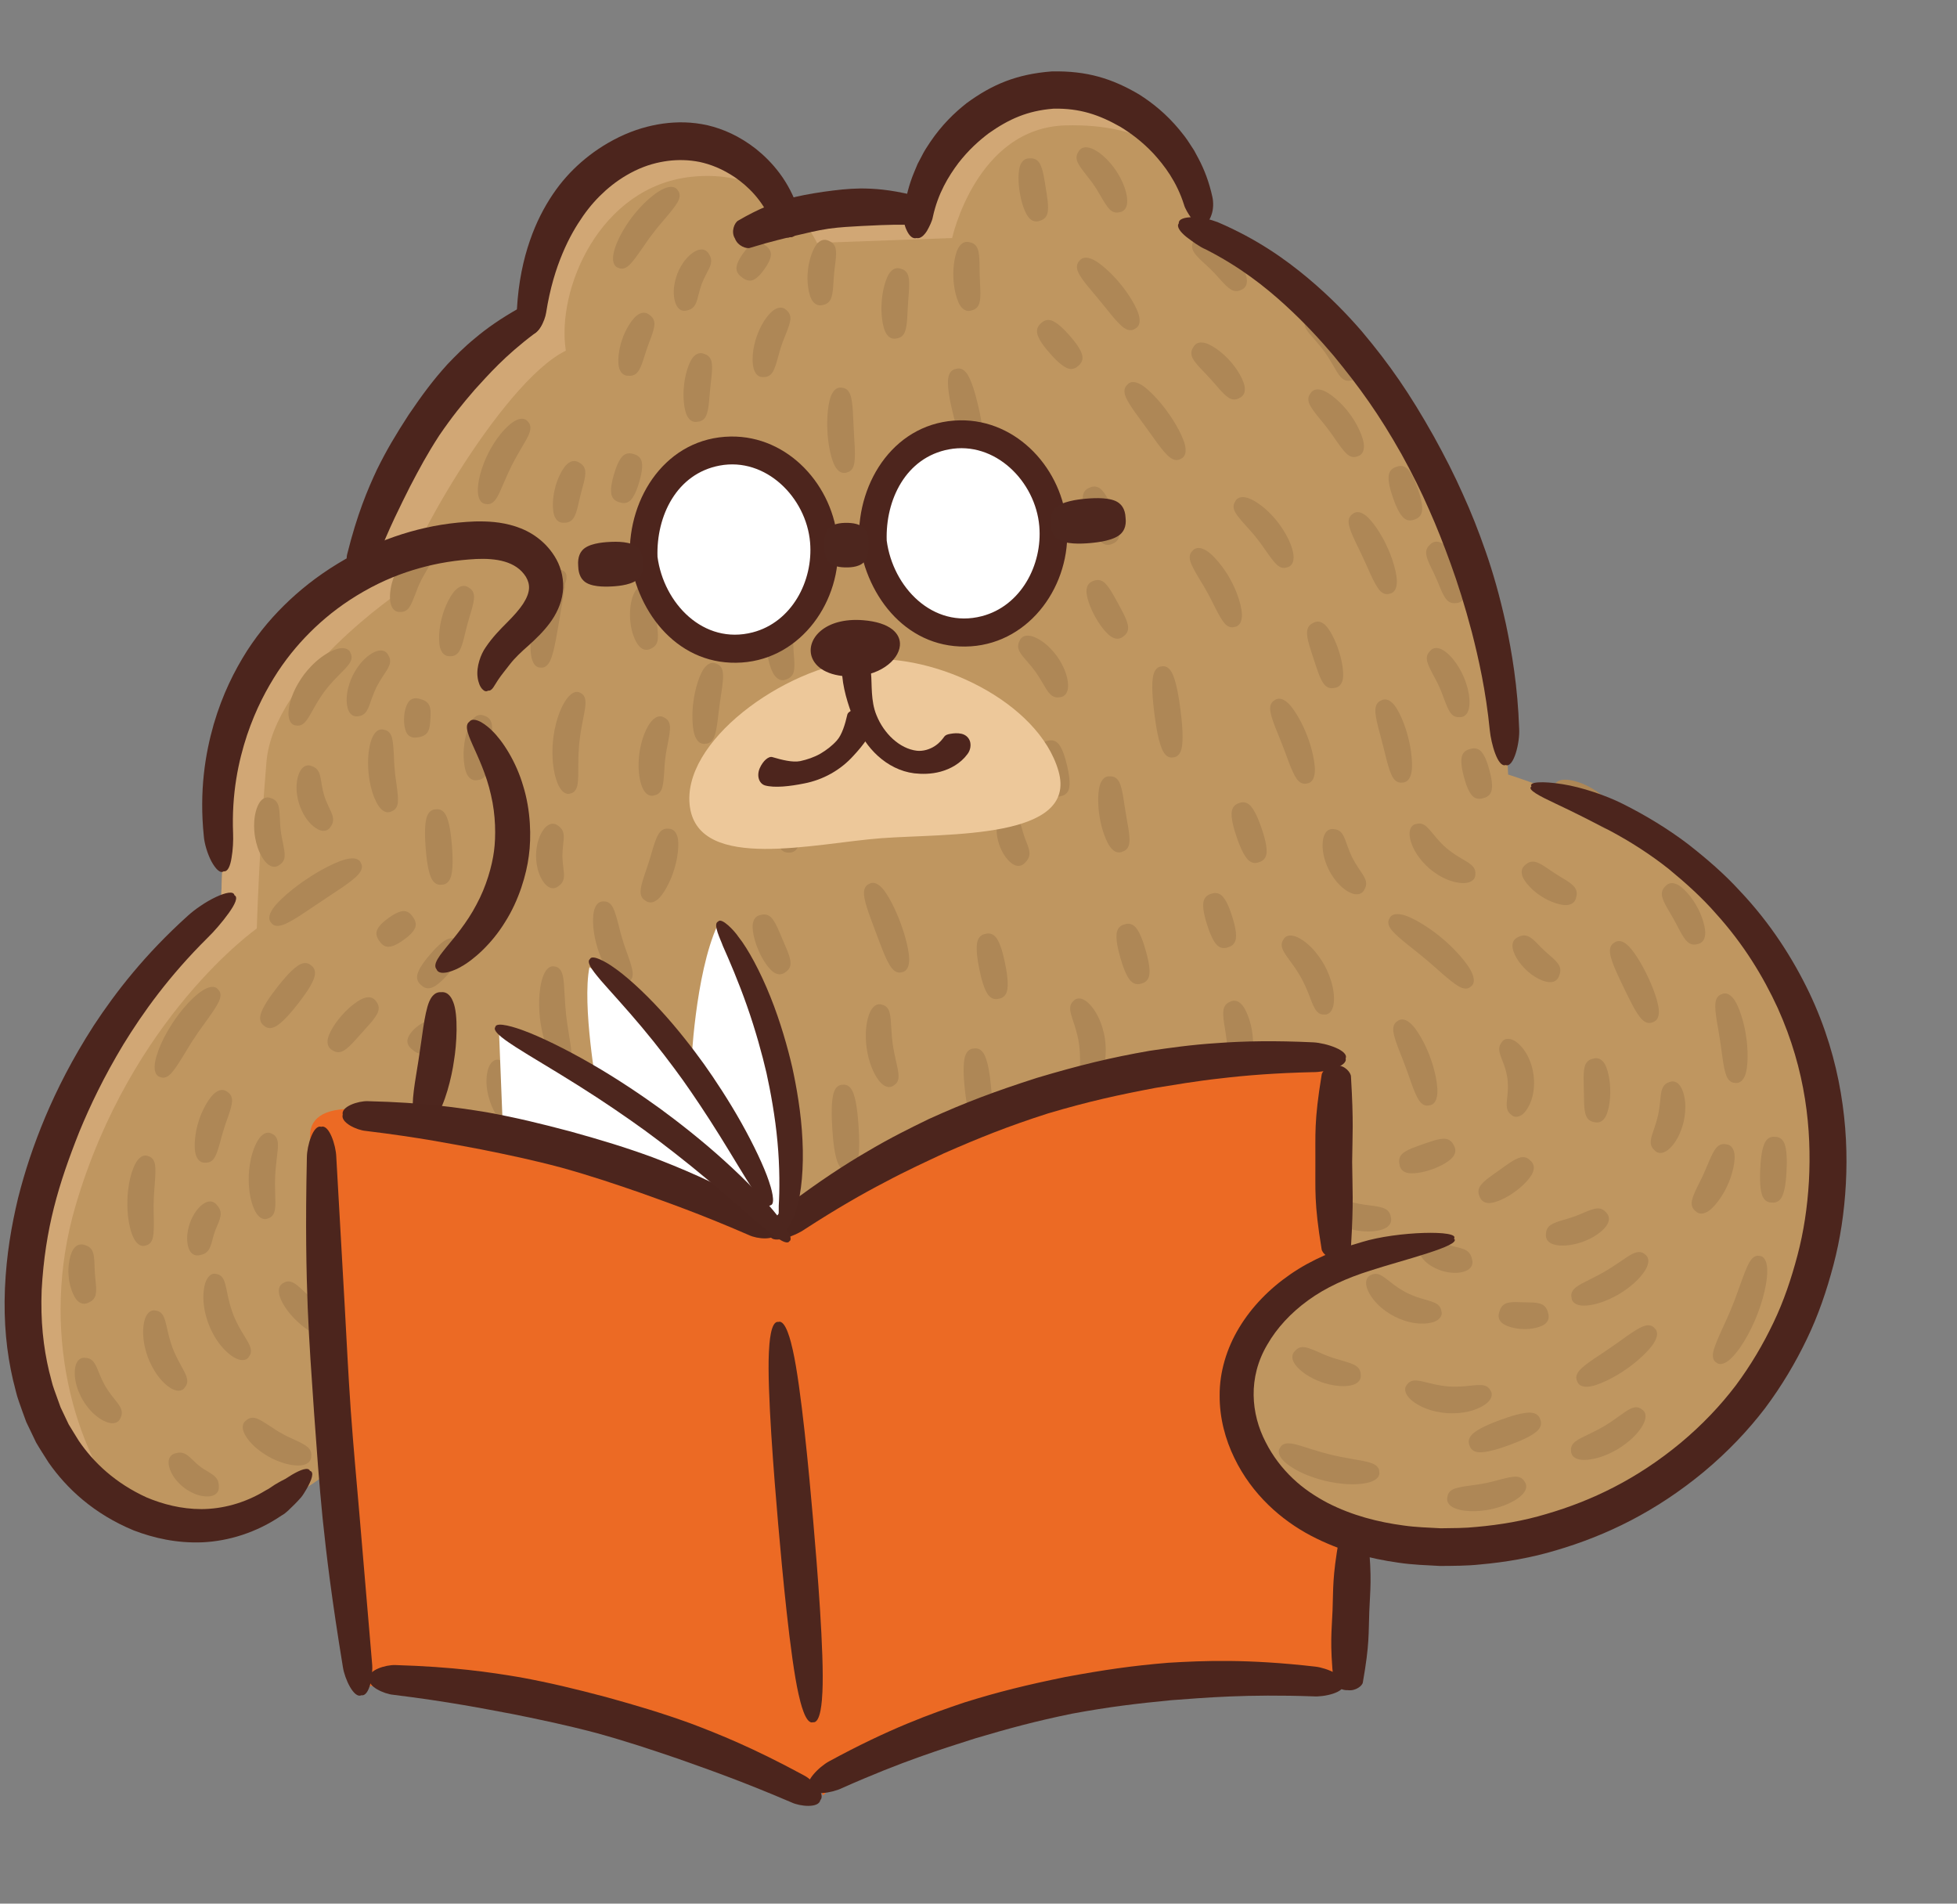
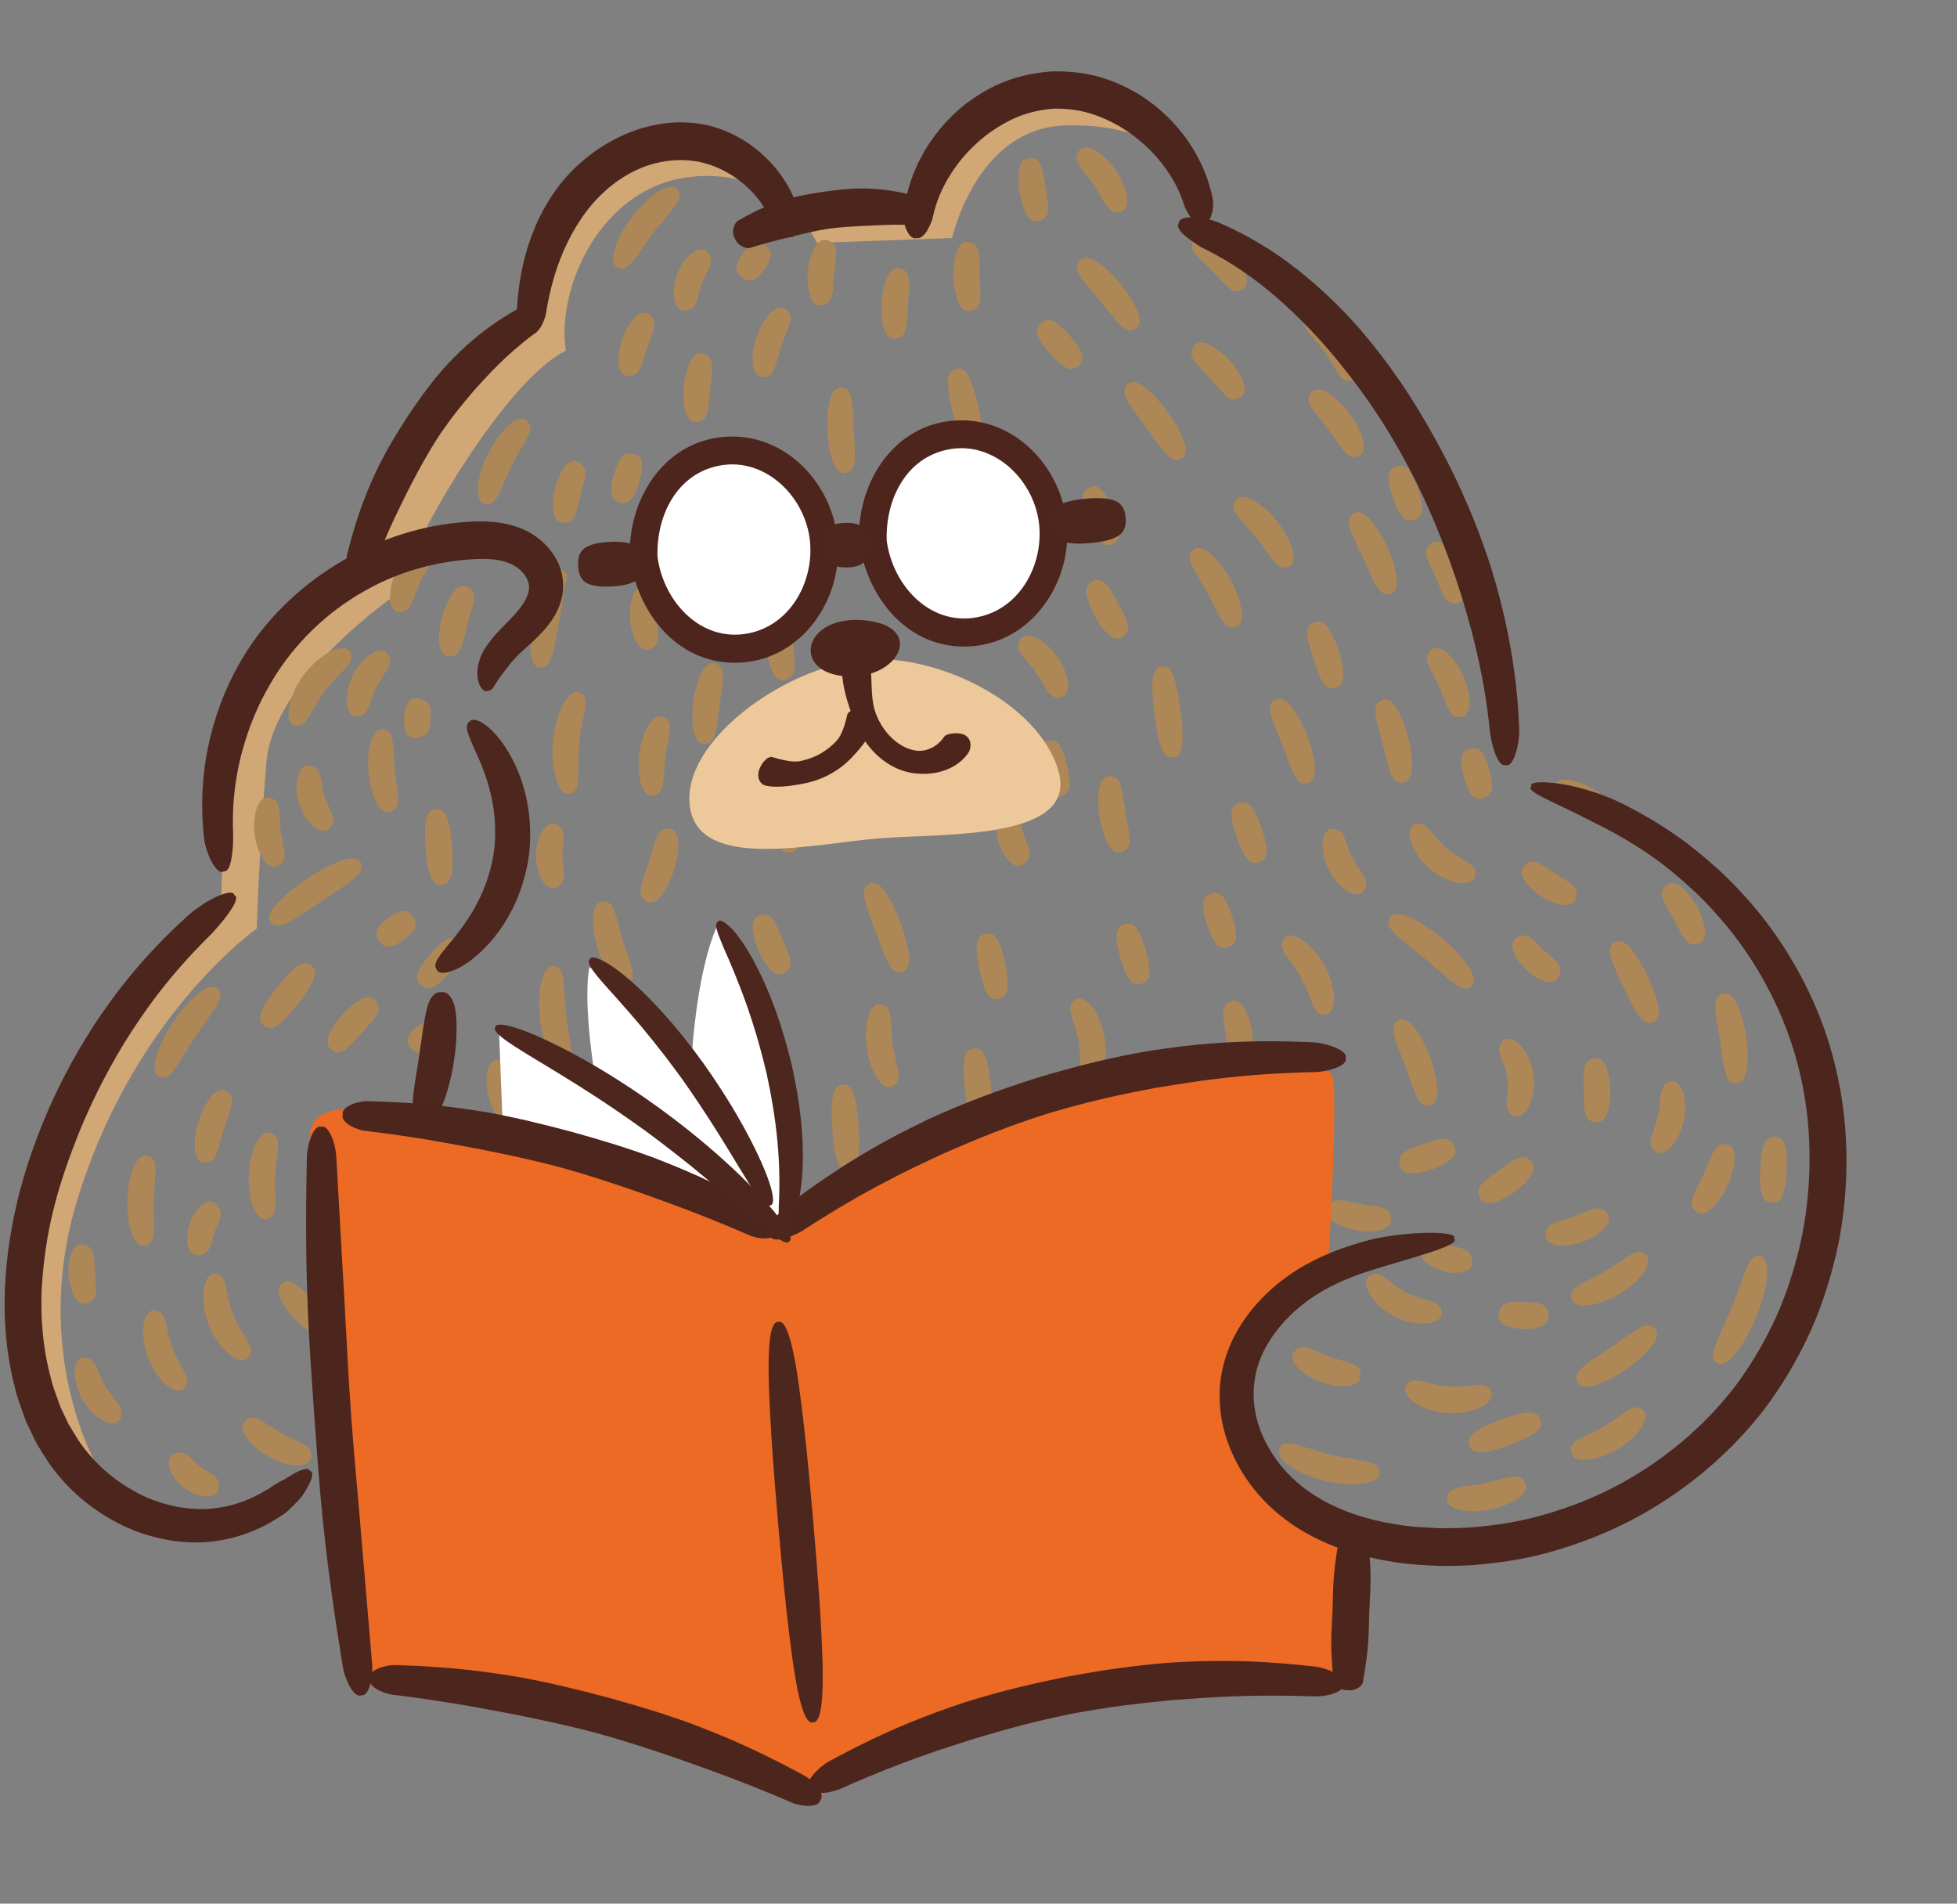
<svg xmlns="http://www.w3.org/2000/svg" width="73" height="71" xml:space="preserve" overflow="hidden">
  <rect width="100%" height="100%" fill="#808080" stroke="none" />
  <g transform="translate(-73 -220)">
-     <path d="M13.656 20.564C13.566 19.573 17.349 12.908 19.78 11.738 19.42 9.486 21.041 5.703 24.464 5.343 27.886 4.982 29.147 7.775 29.147 7.775L34.191 7.594C34.191 7.594 35.092 3.542 38.424 3.452 41.756 3.361 43.738 4.892 44.998 8.225 49.142 10.296 55.806 18.312 56.257 28.49 60.219 29.75 67.515 33.083 68.325 41.909 69.136 50.736 62.291 55.239 56.347 56.59 53.465 57.4 50.673 56.5 50.673 56.5L12.575 53.888C12.575 53.888 10.324 55.959 6.901 56.319 3.479 56.68-0.574 50.105 1.497 43.17 3.569 36.235 8.252 32.993 8.252 32.993 8.252 32.993 8.342 30.021 8.612 26.868 8.883 23.716 13.656 20.564 13.656 20.564Z" fill="#BF9660" transform="matrix(1 0 0 1.014 73 220)" />
    <path d="M46.127 8.897C46.194 9.057 46.261 9.217 46.325 9.385 46.916 9.681 47.559 10.101 48.227 10.627 47.507 9.935 46.798 9.354 46.127 8.897Z" fill="#D1A775" transform="matrix(1 0 0 1.014 73 220)" />
    <path d="M2.824 44.331C4.895 37.396 9.579 34.153 9.579 34.153 9.579 34.153 9.669 31.181 9.939 28.029 10.209 24.877 14.982 21.724 14.982 21.724 14.893 20.734 18.675 14.069 21.107 12.898 20.747 10.646 22.368 6.864 25.79 6.503 27.028 6.373 27.982 6.656 28.697 7.069 28.072 6.268 26.751 5.102 24.464 5.343 21.041 5.703 19.42 9.486 19.78 11.737 17.349 12.908 13.566 19.573 13.656 20.564 13.656 20.564 8.883 23.716 8.612 26.868 8.342 30.02 8.252 32.993 8.252 32.993 8.252 32.993 3.569 36.235 1.497 43.17-0.162 48.725 2.109 54.045 4.837 55.759 2.781 53.401 1.445 48.947 2.824 44.331Z" fill="#D1A775" transform="matrix(1 0 0 1.014 73 220)" />
    <path d="M30.474 8.935 35.517 8.755C35.517 8.755 36.418 4.702 39.75 4.612 41.24 4.572 42.458 4.858 43.464 5.482 42.257 4.054 40.641 3.392 38.424 3.451 35.092 3.541 34.191 7.594 34.191 7.594L29.602 7.758C30.21 8.355 30.474 8.935 30.474 8.935Z" fill="#D1A775" transform="matrix(1 0 0 1.014 73 220)" />
    <path d="M46.318 22.738C46.38 22.386 46.104 21.662 45.892 21.31 45.703 20.947 45.23 20.332 44.898 20.201 44.83 20.17 44.627 20.093 44.487 20.256 44.326 20.398 44.387 20.591 44.404 20.655 44.5 20.957 44.872 21.481 45.034 21.791 45.214 22.092 45.466 22.682 45.673 22.922 45.718 22.97 45.851 23.123 46.056 23.059 46.268 23.026 46.309 22.812 46.318 22.738Z" fill="#AE8756" transform="matrix(1 0 0 1.014 73 220)" />
    <path d="M48.253 20.522C48.261 20.348 48.184 20.084 48.06 19.831 47.938 19.577 47.768 19.337 47.641 19.178 47.513 19.02 47.314 18.803 47.092 18.63 46.87 18.456 46.629 18.324 46.458 18.295 46.385 18.28 46.17 18.254 46.075 18.446 45.952 18.623 46.051 18.792 46.079 18.849 46.232 19.112 46.675 19.529 46.875 19.796 47.093 20.048 47.406 20.569 47.631 20.774 47.681 20.814 47.825 20.946 48.024 20.864 48.233 20.811 48.252 20.596 48.253 20.522Z" fill="#AE8756" transform="matrix(1 0 0 1.014 73 220)" />
    <path d="M44.223 16.498C44.198 16.139 43.797 15.476 43.548 15.148 43.309 14.812 42.797 14.23 42.463 14.098 42.394 14.069 42.187 13.989 42.048 14.154 41.885 14.295 41.956 14.496 41.978 14.563 42.092 14.88 42.536 15.421 42.755 15.73 42.983 16.031 43.367 16.617 43.635 16.821 43.692 16.862 43.862 16.99 44.046 16.877 44.244 16.794 44.23 16.573 44.223 16.498Z" fill="#AE8756" transform="matrix(1 0 0 1.014 73 220)" />
    <path d="M46.435 14.316C46.445 14.015 46.094 13.491 45.861 13.255 45.644 13.005 45.151 12.613 44.85 12.6 44.788 12.594 44.604 12.588 44.507 12.78 44.387 12.959 44.459 13.109 44.48 13.16 44.592 13.396 44.962 13.719 45.139 13.923 45.327 14.115 45.621 14.509 45.847 14.639 45.895 14.664 46.041 14.748 46.228 14.643 46.426 14.561 46.436 14.378 46.435 14.316Z" fill="#AE8756" transform="matrix(1 0 0 1.014 73 220)" />
    <path d="M50.876 16.452C50.906 16.119 50.566 15.489 50.327 15.197 50.108 14.889 49.588 14.396 49.26 14.337 49.192 14.321 48.992 14.288 48.881 14.472 48.746 14.64 48.824 14.809 48.846 14.866 48.967 15.13 49.363 15.54 49.545 15.794 49.742 16.037 50.035 16.527 50.258 16.713 50.307 16.749 50.449 16.868 50.647 16.782 50.853 16.724 50.874 16.521 50.876 16.452Z" fill="#AE8756" transform="matrix(1 0 0 1.014 73 220)" />
    <path d="M52.096 21.52C52.159 21.173 51.914 20.455 51.734 20.095 51.571 19.727 51.172 19.081 50.865 18.909 50.802 18.87 50.612 18.767 50.451 18.909 50.27 19.026 50.306 19.227 50.315 19.294 50.373 19.612 50.698 20.187 50.844 20.514 51.004 20.835 51.241 21.452 51.45 21.698 51.495 21.748 51.628 21.904 51.833 21.839 52.045 21.805 52.086 21.592 52.096 21.52Z" fill="#AE8756" transform="matrix(1 0 0 1.014 73 220)" />
    <path d="M54.626 21.958C54.742 21.692 54.592 21.108 54.45 20.826 54.33 20.533 53.989 20.036 53.712 19.948 53.656 19.927 53.487 19.877 53.34 20.034 53.177 20.174 53.196 20.33 53.2 20.381 53.228 20.625 53.46 21.006 53.555 21.233 53.663 21.453 53.798 21.878 53.963 22.06 53.999 22.096 54.105 22.214 54.317 22.183 54.532 22.175 54.605 22.015 54.626 21.958Z" fill="#AE8756" transform="matrix(1 0 0 1.014 73 220)" />
    <path d="M55.618 29.138C55.71 28.931 55.615 28.536 55.558 28.325 55.5 28.115 55.381 27.725 55.197 27.594 55.158 27.567 55.041 27.485 54.837 27.551 54.628 27.598 54.568 27.727 54.549 27.771 54.457 27.977 54.551 28.373 54.609 28.584 54.666 28.794 54.786 29.184 54.97 29.315 55.009 29.342 55.126 29.424 55.33 29.358 55.539 29.311 55.599 29.181 55.618 29.138Z" fill="#AE8756" transform="matrix(1 0 0 1.014 73 220)" />
    <path d="M52.62 28.523C52.739 28.205 52.63 27.487 52.525 27.115 52.435 26.74 52.18 26.06 51.92 25.841 51.867 25.794 51.705 25.661 51.518 25.766 51.318 25.844 51.309 26.043 51.304 26.108 51.291 26.422 51.492 27.028 51.573 27.364 51.667 27.697 51.788 28.323 51.952 28.591 51.988 28.645 52.093 28.814 52.306 28.785 52.521 28.785 52.597 28.59 52.62 28.523Z" fill="#AE8756" transform="matrix(1 0 0 1.014 73 220)" />
    <path d="M49.028 28.514C49.112 28.167 48.91 27.425 48.753 27.049 48.612 26.666 48.254 25.987 47.957 25.79 47.897 25.747 47.713 25.628 47.542 25.758 47.354 25.862 47.377 26.068 47.382 26.137 47.42 26.461 47.711 27.067 47.837 27.409 47.978 27.746 48.178 28.388 48.371 28.651 48.414 28.705 48.537 28.871 48.746 28.819 48.96 28.799 49.014 28.586 49.028 28.514Z" fill="#AE8756" transform="matrix(1 0 0 1.014 73 220)" />
    <path d="M41.745 19.724C41.798 19.476 41.626 19.022 41.527 18.782 41.428 18.541 41.232 18.097 41.02 17.959 40.975 17.93 40.842 17.844 40.648 17.936 40.445 18.008 40.41 18.162 40.399 18.214 40.346 18.462 40.518 18.915 40.617 19.156 40.716 19.396 40.913 19.84 41.124 19.979 41.169 20.008 41.303 20.093 41.497 20.002 41.699 19.93 41.734 19.775 41.745 19.724Z" fill="#AE8756" transform="matrix(1 0 0 1.014 73 220)" />
    <path d="M50.067 25.062C50.168 24.793 50.038 24.219 49.934 23.924 49.841 23.627 49.602 23.089 49.36 22.933 49.31 22.9 49.16 22.806 48.976 22.917 48.78 23.006 48.764 23.174 48.757 23.229 48.733 23.494 48.917 23.97 49.001 24.235 49.092 24.496 49.229 24.989 49.407 25.186 49.446 25.226 49.559 25.351 49.769 25.305 49.983 25.284 50.047 25.119 50.067 25.062Z" fill="#AE8756" transform="matrix(1 0 0 1.014 73 220)" />
    <path d="M42.081 23.065C42.068 22.815 41.822 22.415 41.703 22.19 41.576 21.969 41.368 21.549 41.163 21.404 41.119 21.375 40.988 21.285 40.79 21.367 40.584 21.429 40.547 21.593 40.537 21.648 40.481 21.915 40.698 22.416 40.842 22.666 40.977 22.922 41.287 23.371 41.542 23.465 41.594 23.487 41.752 23.542 41.914 23.401 42.09 23.277 42.082 23.118 42.081 23.065Z" fill="#AE8756" transform="matrix(1 0 0 1.014 73 220)" />
    <path d="M39.068 7.859C39.141 7.619 39.045 7.16 39.008 6.907 38.964 6.656 38.91 6.19 38.766 5.985 38.735 5.943 38.642 5.813 38.428 5.824 38.214 5.812 38.124 5.954 38.095 6.003 37.953 6.234 37.986 6.779 38.037 7.063 38.078 7.35 38.217 7.877 38.425 8.052 38.467 8.09 38.597 8.196 38.797 8.118 39.004 8.061 39.051 7.909 39.068 7.859Z" fill="#AE8756" transform="matrix(1 0 0 1.014 73 220)" />
    <path d="M40.377 13.115C40.353 12.873 40.06 12.525 39.898 12.343 39.735 12.161 39.423 11.83 39.185 11.779 39.136 11.769 38.987 11.739 38.833 11.889 38.667 12.024 38.68 12.176 38.684 12.226 38.708 12.468 39.001 12.816 39.164 12.998 39.326 13.18 39.639 13.511 39.876 13.562 39.926 13.572 40.075 13.602 40.228 13.452 40.395 13.317 40.382 13.165 40.377 13.115Z" fill="#AE8756" transform="matrix(1 0 0 1.014 73 220)" />
    <path d="M42.505 11.714C42.471 11.365 42.05 10.741 41.787 10.438 41.537 10.126 40.998 9.6 40.66 9.504 40.591 9.482 40.383 9.426 40.258 9.601 40.11 9.757 40.191 9.945 40.217 10.008 40.347 10.305 40.806 10.787 41.032 11.069 41.269 11.341 41.661 11.879 41.93 12.061 41.987 12.097 42.158 12.211 42.338 12.093 42.532 12.002 42.514 11.787 42.505 11.714Z" fill="#AE8756" transform="matrix(1 0 0 1.014 73 220)" />
    <path d="M46.512 10.337C46.514 10.187 46.434 9.972 46.312 9.771 46.192 9.569 46.03 9.385 45.91 9.265 45.79 9.146 45.605 8.985 45.403 8.865 45.202 8.744 44.986 8.664 44.836 8.667 44.773 8.667 44.587 8.68 44.512 8.881 44.414 9.072 44.5 9.214 44.525 9.261 44.657 9.482 45.036 9.77 45.216 9.962 45.408 10.141 45.698 10.52 45.918 10.651 45.966 10.675 46.108 10.761 46.299 10.662 46.5 10.586 46.512 10.401 46.512 10.337Z" fill="#AE8756" transform="matrix(1 0 0 1.014 73 220)" />
    <path d="M50.661 13.712C50.697 13.547 50.659 13.283 50.565 13.028 50.473 12.771 50.325 12.528 50.21 12.369 50.094 12.211 49.908 11.995 49.692 11.829 49.477 11.662 49.238 11.545 49.07 11.528 48.999 11.519 48.791 11.512 48.71 11.711 48.604 11.898 48.697 12.051 48.723 12.103 48.791 12.227 48.928 12.37 49.063 12.521 49.198 12.671 49.329 12.832 49.415 12.948 49.5 13.066 49.612 13.24 49.714 13.415 49.817 13.589 49.911 13.763 50.008 13.866 50.05 13.906 50.166 14.043 50.377 13.998 50.591 13.982 50.649 13.782 50.661 13.712Z" fill="#AE8756" transform="matrix(1 0 0 1.014 73 220)" />
    <path d="M42.036 7.523C42.069 7.367 42.031 7.122 41.944 6.882 41.859 6.642 41.725 6.413 41.621 6.262 41.517 6.111 41.35 5.904 41.156 5.739 40.964 5.573 40.748 5.45 40.59 5.425 40.524 5.412 40.327 5.393 40.227 5.583 40.103 5.759 40.177 5.916 40.197 5.969 40.31 6.213 40.66 6.582 40.811 6.82 40.98 7.046 41.2 7.505 41.387 7.697 41.43 7.735 41.55 7.86 41.758 7.807 41.972 7.78 42.024 7.59 42.036 7.523Z" fill="#AE8756" transform="matrix(1 0 0 1.014 73 220)" />
    <path d="M36.533 11.152C36.609 10.904 36.547 10.42 36.546 10.153 36.531 9.887 36.562 9.4 36.471 9.157 36.449 9.107 36.391 8.952 36.179 8.913 35.974 8.85 35.851 8.982 35.812 9.029 35.613 9.249 35.544 9.86 35.563 10.184 35.564 10.508 35.672 11.114 35.883 11.321 35.925 11.366 36.057 11.49 36.258 11.414 36.466 11.362 36.514 11.203 36.533 11.152Z" fill="#AE8756" transform="matrix(1 0 0 1.014 73 220)" />
    <path d="M33.751 12.216C33.855 11.971 33.846 11.465 33.87 11.19 33.881 10.913 33.956 10.411 33.883 10.155 33.865 10.101 33.818 9.938 33.609 9.887 33.408 9.811 33.276 9.937 33.234 9.982 33.022 10.19 32.901 10.798 32.888 11.126 32.858 11.453 32.9 12.073 33.086 12.307 33.123 12.357 33.239 12.499 33.447 12.448 33.661 12.422 33.727 12.266 33.751 12.216Z" fill="#AE8756" transform="matrix(1 0 0 1.014 73 220)" />
    <path d="M28.829 13.677C28.963 13.452 29.052 12.971 29.149 12.718 29.227 12.459 29.45 12.023 29.482 11.764 29.485 11.709 29.506 11.542 29.337 11.409 29.184 11.258 29.007 11.328 28.948 11.357 28.808 11.421 28.642 11.592 28.509 11.796 28.374 12 28.275 12.234 28.218 12.4 28.161 12.567 28.096 12.813 28.079 13.057 28.06 13.3 28.086 13.537 28.158 13.673 28.187 13.732 28.285 13.896 28.498 13.869 28.713 13.868 28.798 13.722 28.829 13.677Z" fill="#AE8756" transform="matrix(1 0 0 1.014 73 220)" />
    <path d="M28.02 10.318C28.216 10.291 28.413 10.041 28.512 9.902 28.612 9.764 28.788 9.499 28.752 9.304 28.744 9.264 28.72 9.141 28.542 9.021 28.372 8.89 28.249 8.906 28.208 8.911 28.011 8.938 27.815 9.188 27.715 9.326 27.615 9.464 27.439 9.73 27.476 9.924 27.483 9.965 27.507 10.087 27.685 10.207 27.855 10.339 27.979 10.323 28.02 10.318Z" fill="#AE8756" transform="matrix(1 0 0 1.014 73 220)" />
    <path d="M30.996 10.986C31.093 10.76 31.084 10.313 31.114 10.068 31.13 9.822 31.224 9.385 31.171 9.144 31.157 9.095 31.124 8.94 30.923 8.862 30.733 8.764 30.59 8.866 30.544 8.905 30.312 9.079 30.154 9.66 30.135 9.975 30.094 10.288 30.14 10.888 30.335 11.103 30.373 11.15 30.494 11.277 30.7 11.216 30.911 11.178 30.973 11.032 30.996 10.986Z" fill="#AE8756" transform="matrix(1 0 0 1.014 73 220)" />
    <path d="M23.797 13.673C23.948 13.479 24.049 13.04 24.138 12.808 24.213 12.572 24.408 12.166 24.412 11.919 24.409 11.868 24.412 11.709 24.234 11.588 24.071 11.449 23.909 11.516 23.856 11.543 23.591 11.659 23.303 12.183 23.21 12.483 23.096 12.776 22.994 13.365 23.128 13.621 23.153 13.675 23.238 13.829 23.452 13.822 23.667 13.838 23.763 13.713 23.797 13.673Z" fill="#AE8756" transform="matrix(1 0 0 1.014 73 220)" />
    <path d="M23.481 9.744C23.733 9.501 24.113 8.879 24.365 8.573 24.599 8.253 25.108 7.733 25.282 7.428 25.314 7.362 25.424 7.168 25.285 7.004 25.176 6.819 24.943 6.877 24.865 6.902 24.679 6.956 24.422 7.124 24.184 7.333 23.945 7.541 23.729 7.789 23.588 7.97 23.449 8.15 23.261 8.421 23.118 8.704 22.974 8.986 22.875 9.277 22.868 9.47 22.863 9.552 22.864 9.792 23.07 9.853 23.265 9.946 23.425 9.792 23.481 9.744Z" fill="#AE8756" transform="matrix(1 0 0 1.014 73 220)" />
    <path d="M26.34 15.293C26.452 15.058 26.459 14.567 26.492 14.3 26.512 14.032 26.603 13.548 26.54 13.296 26.524 13.244 26.484 13.082 26.278 13.02 26.081 12.935 25.944 13.051 25.9 13.093 25.679 13.288 25.536 13.881 25.513 14.202 25.472 14.522 25.495 15.132 25.673 15.366 25.708 15.416 25.82 15.557 26.03 15.512 26.244 15.492 26.315 15.342 26.34 15.293Z" fill="#AE8756" transform="matrix(1 0 0 1.014 73 220)" />
    <path d="M18.502 18.352C18.6 18.216 18.695 17.986 18.797 17.751 18.898 17.517 19.008 17.279 19.091 17.115 19.176 16.952 19.304 16.723 19.436 16.504 19.567 16.285 19.699 16.073 19.752 15.915 19.771 15.848 19.845 15.649 19.686 15.504 19.553 15.335 19.336 15.419 19.264 15.453 19.093 15.528 18.87 15.725 18.675 15.961 18.48 16.196 18.317 16.47 18.216 16.666 18.116 16.863 17.988 17.155 17.911 17.451 17.833 17.747 17.804 18.043 17.842 18.226 17.857 18.304 17.916 18.529 18.131 18.539 18.341 18.582 18.46 18.407 18.502 18.352Z" fill="#AE8756" transform="matrix(1 0 0 1.014 73 220)" />
    <path d="M21.391 19.061C21.528 18.864 21.591 18.435 21.656 18.205 21.708 17.973 21.857 17.566 21.831 17.327 21.822 17.277 21.806 17.123 21.617 17.022 21.439 16.901 21.288 16.98 21.239 17.01 20.993 17.144 20.767 17.67 20.703 17.964 20.619 18.253 20.568 18.823 20.72 19.058 20.749 19.108 20.844 19.249 21.058 19.228 21.272 19.229 21.36 19.101 21.391 19.061Z" fill="#AE8756" transform="matrix(1 0 0 1.014 73 220)" />
    <path d="M24.527 23.573C24.577 23.341 24.492 22.931 24.486 22.697 24.463 22.465 24.496 22.047 24.417 21.824 24.397 21.778 24.347 21.633 24.141 21.574 23.942 21.493 23.81 21.608 23.768 21.651 23.667 21.749 23.584 21.947 23.541 22.161 23.497 22.375 23.495 22.602 23.504 22.759 23.514 22.917 23.545 23.142 23.616 23.349 23.686 23.556 23.793 23.741 23.906 23.826 23.952 23.864 24.098 23.961 24.285 23.856 24.482 23.771 24.513 23.62 24.527 23.573Z" fill="#AE8756" transform="matrix(1 0 0 1.014 73 220)" />
    <path d="M23.47 18.442C23.657 18.317 23.783 17.935 23.845 17.729 23.906 17.522 24.008 17.133 23.919 16.926 23.901 16.883 23.844 16.754 23.636 16.702 23.433 16.632 23.315 16.71 23.276 16.736 23.089 16.861 22.963 17.242 22.902 17.449 22.84 17.656 22.738 18.045 22.827 18.251 22.846 18.295 22.902 18.424 23.11 18.476 23.314 18.545 23.431 18.468 23.47 18.442Z" fill="#AE8756" transform="matrix(1 0 0 1.014 73 220)" />
    <path d="M24.699 28.983C24.782 28.71 24.773 28.156 24.823 27.856 24.851 27.552 25.002 27.019 24.992 26.735 24.985 26.675 24.98 26.492 24.786 26.399 24.606 26.281 24.439 26.401 24.386 26.446 24.256 26.549 24.121 26.771 24.025 27.019 23.927 27.266 23.872 27.538 23.847 27.729 23.823 27.919 23.806 28.196 23.837 28.46 23.866 28.725 23.941 28.973 24.04 29.107 24.08 29.164 24.21 29.323 24.414 29.254 24.625 29.214 24.678 29.038 24.699 28.983Z" fill="#AE8756" transform="matrix(1 0 0 1.014 73 220)" />
    <path d="M21.546 28.838C21.577 28.661 21.569 28.391 21.571 28.113 21.572 27.835 21.587 27.549 21.605 27.35 21.626 27.151 21.668 26.868 21.722 26.596 21.774 26.323 21.836 26.059 21.84 25.879 21.839 25.805 21.853 25.578 21.655 25.491 21.476 25.372 21.288 25.54 21.229 25.602 21.084 25.744 20.928 26.031 20.82 26.349 20.709 26.666 20.651 27.012 20.627 27.253 20.603 27.494 20.592 27.844 20.639 28.177 20.682 28.51 20.778 28.822 20.892 28.991 20.938 29.063 21.09 29.264 21.289 29.183 21.499 29.137 21.531 28.911 21.546 28.838Z" fill="#AE8756" transform="matrix(1 0 0 1.014 73 220)" />
    <path d="M20.517 24.313C20.681 23.987 20.786 23.22 20.864 22.811 20.899 22.605 20.948 22.312 20.997 22.026 21.022 21.76 21.084 21.612 21.069 21.54 21.069 21.523 21.074 21.482 21.092 21.429 21.108 21.374 21.143 21.314 21.133 21.212 21.139 21.108 21.076 21.013 20.971 20.976 20.867 20.937 20.744 20.965 20.686 20.989 20.374 21.111 20.164 21.502 20.085 21.819 19.996 22.112 19.933 22.423 19.895 22.641 19.812 23.075 19.727 23.899 19.848 24.261 19.872 24.337 19.949 24.561 20.164 24.555 20.377 24.585 20.482 24.38 20.517 24.313Z" fill="#AE8756" transform="matrix(1 0 0 1.014 73 220)" />
    <path d="M17.131 23.954C17.273 23.727 17.356 23.224 17.437 22.957 17.504 22.686 17.689 22.211 17.683 21.944 17.679 21.887 17.676 21.716 17.487 21.614 17.312 21.489 17.15 21.582 17.097 21.618 16.833 21.775 16.569 22.365 16.489 22.696 16.388 23.021 16.314 23.664 16.46 23.934 16.487 23.991 16.579 24.155 16.793 24.137 17.008 24.145 17.099 24 17.131 23.954Z" fill="#AE8756" transform="matrix(1 0 0 1.014 73 220)" />
    <path d="M15.271 22.335C15.417 22.12 15.549 21.655 15.676 21.417 15.783 21.17 16.065 20.778 16.143 20.53 16.155 20.476 16.207 20.316 16.066 20.154 15.946 19.976 15.754 20.014 15.69 20.034 15.537 20.075 15.339 20.223 15.172 20.411 15.002 20.599 14.87 20.826 14.79 20.99 14.711 21.154 14.616 21.399 14.575 21.648 14.531 21.897 14.539 22.144 14.602 22.289 14.626 22.351 14.715 22.526 14.929 22.509 15.144 22.519 15.237 22.378 15.271 22.335Z" fill="#AE8756" transform="matrix(1 0 0 1.014 73 220)" />
    <path d="M14.841 29.518C14.871 29.221 14.745 28.643 14.725 28.319 14.685 27.997 14.702 27.406 14.617 27.119 14.596 27.061 14.542 26.878 14.329 26.843 14.124 26.78 13.996 26.945 13.956 27.005 13.858 27.143 13.785 27.396 13.752 27.665 13.718 27.934 13.728 28.216 13.746 28.411 13.764 28.605 13.807 28.884 13.89 29.142 13.972 29.4 14.091 29.636 14.212 29.753 14.262 29.804 14.419 29.943 14.609 29.843 14.811 29.77 14.831 29.58 14.841 29.518Z" fill="#AE8756" transform="matrix(1 0 0 1.014 73 220)" />
-     <path d="M18.135 28.482C18.248 28.259 18.256 27.798 18.289 27.547 18.31 27.295 18.4 26.843 18.337 26.601 18.321 26.551 18.281 26.396 18.077 26.33 17.881 26.241 17.745 26.349 17.7 26.388 17.48 26.568 17.335 27.135 17.311 27.442 17.27 27.747 17.29 28.332 17.467 28.555 17.502 28.603 17.613 28.737 17.823 28.692 18.036 28.67 18.109 28.528 18.135 28.482Z" fill="#AE8756" transform="matrix(1 0 0 1.014 73 220)" />
    <path d="M47.233 31.444C47.298 31.194 47.147 30.718 47.059 30.465 46.971 30.213 46.796 29.745 46.59 29.589 46.547 29.557 46.417 29.46 46.218 29.541 46.012 29.6 45.97 29.756 45.956 29.809 45.891 30.059 46.042 30.534 46.129 30.787 46.217 31.04 46.392 31.507 46.598 31.663 46.641 31.696 46.771 31.793 46.97 31.712 47.176 31.652 47.219 31.496 47.233 31.444Z" fill="#AE8756" transform="matrix(1 0 0 1.014 73 220)" />
    <path d="M29.751 31.184C29.905 30.946 29.942 30.378 29.954 30.073 29.968 29.768 29.979 29.199 29.846 28.949 29.818 28.896 29.733 28.74 29.519 28.744 29.305 28.722 29.207 28.87 29.175 28.92 29.021 29.159 28.985 29.727 28.972 30.031 28.959 30.336 28.947 30.905 29.08 31.156 29.108 31.208 29.193 31.364 29.407 31.361 29.621 31.383 29.719 31.234 29.751 31.184Z" fill="#AE8756" transform="matrix(1 0 0 1.014 73 220)" />
    <path d="M16.795 32.314C16.918 32.044 16.884 31.44 16.859 31.117 16.833 30.794 16.773 30.193 16.61 29.945 16.576 29.893 16.473 29.739 16.26 29.769 16.046 29.772 15.967 29.94 15.941 29.997 15.819 30.267 15.853 30.87 15.878 31.193 15.903 31.517 15.963 32.118 16.126 32.366 16.16 32.418 16.264 32.572 16.476 32.542 16.691 32.539 16.77 32.37 16.795 32.314Z" fill="#AE8756" transform="matrix(1 0 0 1.014 73 220)" />
    <path d="M39.859 29.059C39.953 28.835 39.859 28.39 39.802 28.152 39.745 27.915 39.626 27.475 39.441 27.319 39.402 27.286 39.285 27.189 39.079 27.248 38.868 27.289 38.808 27.429 38.788 27.475 38.694 27.699 38.788 28.145 38.845 28.382 38.902 28.619 39.021 29.059 39.207 29.216 39.245 29.249 39.362 29.346 39.568 29.286 39.779 29.246 39.84 29.106 39.859 29.059Z" fill="#AE8756" transform="matrix(1 0 0 1.014 73 220)" />
    <path d="M54.766 26.149C54.826 26.003 54.831 25.758 54.787 25.51 54.745 25.262 54.654 25.016 54.579 24.851 54.503 24.687 54.377 24.457 54.216 24.263 54.057 24.069 53.868 23.912 53.718 23.862 53.656 23.838 53.467 23.786 53.335 23.955 53.182 24.107 53.226 24.273 53.236 24.328 53.302 24.586 53.578 25.004 53.685 25.261 53.81 25.509 53.946 25.992 54.098 26.21 54.133 26.253 54.23 26.395 54.445 26.379 54.659 26.389 54.743 26.212 54.766 26.149Z" fill="#AE8756" transform="matrix(1 0 0 1.014 73 220)" />
    <path d="M26.738 22.251C26.839 22.062 26.802 21.706 26.797 21.51 26.784 21.314 26.789 20.957 26.672 20.777 26.646 20.74 26.572 20.625 26.359 20.598 26.149 20.553 26.042 20.654 26.007 20.69 25.834 20.857 25.797 21.313 25.814 21.554 25.819 21.795 25.897 22.247 26.084 22.398 26.121 22.43 26.238 22.521 26.443 22.457 26.653 22.411 26.716 22.29 26.738 22.251Z" fill="#AE8756" transform="matrix(1 0 0 1.014 73 220)" />
    <path d="M26.634 27.123C26.756 26.85 26.791 26.251 26.842 25.929 26.879 25.605 27.008 25.019 26.963 24.723 26.951 24.661 26.922 24.473 26.716 24.411 26.521 24.322 26.374 24.462 26.326 24.511 26.089 24.742 25.91 25.424 25.868 25.795 25.808 26.164 25.797 26.869 25.963 27.155 25.995 27.216 26.099 27.39 26.312 27.357 26.527 27.353 26.605 27.179 26.634 27.123Z" fill="#AE8756" transform="matrix(1 0 0 1.014 73 220)" />
    <path d="M39.823 25.383C39.864 25.231 39.835 24.987 39.752 24.75 39.67 24.511 39.535 24.287 39.429 24.14 39.322 23.994 39.15 23.795 38.949 23.645 38.749 23.492 38.525 23.389 38.368 23.381 38.302 23.375 38.107 23.378 38.028 23.578 37.926 23.767 38.007 23.911 38.028 23.959 38.086 24.076 38.205 24.205 38.323 24.34 38.442 24.473 38.557 24.615 38.633 24.718 38.707 24.822 38.807 24.976 38.897 25.13 38.989 25.284 39.075 25.437 39.168 25.528 39.207 25.563 39.319 25.685 39.531 25.646 39.745 25.632 39.808 25.448 39.823 25.383Z" fill="#AE8756" transform="matrix(1 0 0 1.014 73 220)" />
    <path d="M53.031 18.855C53.103 18.627 52.967 18.202 52.887 17.977 52.807 17.752 52.647 17.336 52.448 17.203 52.406 17.175 52.281 17.093 52.082 17.173 51.877 17.235 51.83 17.378 51.815 17.426 51.744 17.654 51.88 18.079 51.959 18.304 52.039 18.53 52.199 18.946 52.398 19.079 52.44 19.107 52.566 19.189 52.765 19.108 52.97 19.046 53.017 18.903 53.031 18.855Z" fill="#AE8756" transform="matrix(1 0 0 1.014 73 220)" />
    <path d="M28.151 30.014C28.323 29.807 28.404 29.287 28.44 29.007 28.476 28.727 28.531 28.203 28.418 27.959 28.395 27.909 28.322 27.757 28.108 27.741 27.897 27.702 27.788 27.83 27.753 27.873 27.581 28.079 27.501 28.6 27.464 28.88 27.428 29.16 27.373 29.684 27.486 29.927 27.51 29.978 27.582 30.13 27.796 30.146 28.007 30.185 28.116 30.057 28.151 30.014Z" fill="#AE8756" transform="matrix(1 0 0 1.014 73 220)" />
    <path d="M21.033 32.282C21.049 32.168 21.027 32.026 21.01 31.881 20.991 31.736 20.98 31.587 20.979 31.483 20.979 31.378 20.988 31.23 21.005 31.085 21.021 30.939 21.042 30.797 21.024 30.684 21.013 30.638 21.001 30.491 20.821 30.374 20.655 30.238 20.491 30.32 20.438 30.356 20.311 30.433 20.179 30.627 20.1 30.85 20.019 31.072 19.995 31.319 19.995 31.488 19.997 31.658 20.023 31.904 20.107 32.126 20.188 32.348 20.322 32.54 20.451 32.616 20.503 32.652 20.669 32.732 20.833 32.594 21.012 32.474 21.023 32.328 21.033 32.282Z" fill="#AE8756" transform="matrix(1 0 0 1.014 73 220)" />
    <path d="M29.589 21.488C29.694 21.25 29.669 20.755 29.678 20.486 29.676 20.217 29.711 19.724 29.613 19.483 29.59 19.433 29.527 19.28 29.315 19.248 29.107 19.193 28.989 19.324 28.951 19.369 28.762 19.584 28.691 20.165 28.694 20.475 28.684 20.784 28.741 21.367 28.925 21.586 28.962 21.633 29.077 21.766 29.285 21.716 29.499 21.689 29.566 21.538 29.589 21.488Z" fill="#AE8756" transform="matrix(1 0 0 1.014 73 220)" />
    <path d="M29.608 24.712C29.67 24.478 29.598 24.048 29.595 23.807 29.577 23.567 29.611 23.132 29.529 22.905 29.508 22.858 29.456 22.711 29.248 22.658 29.047 22.582 28.918 22.7 28.877 22.744 28.667 22.943 28.587 23.537 28.612 23.85 28.614 24.164 28.747 24.748 28.973 24.929 29.017 24.969 29.156 25.075 29.35 24.982 29.552 24.911 29.592 24.76 29.608 24.712Z" fill="#AE8756" transform="matrix(1 0 0 1.014 73 220)" />
    <path d="M26.006 19.001C26.072 18.802 26.039 18.473 26.067 18.284 26.078 18.093 26.177 17.777 26.153 17.57 26.144 17.526 26.133 17.389 25.96 17.261 25.8 17.118 25.641 17.178 25.589 17.206 25.464 17.265 25.331 17.427 25.241 17.62 25.149 17.813 25.105 18.031 25.088 18.184 25.073 18.336 25.072 18.559 25.123 18.766 25.172 18.974 25.27 19.16 25.381 19.243 25.426 19.28 25.569 19.371 25.755 19.263 25.95 19.174 25.989 19.041 26.006 19.001Z" fill="#AE8756" transform="matrix(1 0 0 1.014 73 220)" />
    <path d="M37.924 19.47C37.973 19.673 38.174 19.936 38.251 20.111 38.342 20.279 38.424 20.599 38.553 20.764 38.584 20.796 38.666 20.906 38.881 20.923 39.092 20.961 39.195 20.826 39.225 20.776 39.3 20.66 39.328 20.451 39.302 20.239 39.279 20.027 39.201 19.819 39.135 19.681 39.068 19.543 38.951 19.353 38.798 19.204 38.647 19.053 38.465 18.947 38.328 18.935 38.27 18.926 38.101 18.925 38 19.114 37.881 19.294 37.918 19.426 37.924 19.47Z" fill="#AE8756" transform="matrix(1 0 0 1.014 73 220)" />
    <path d="M25.937 11.198C25.994 11.099 26.025 10.957 26.063 10.816 26.099 10.674 26.143 10.531 26.18 10.433 26.219 10.335 26.282 10.2 26.351 10.07 26.419 9.94 26.491 9.815 26.516 9.703 26.523 9.657 26.566 9.515 26.442 9.34 26.337 9.153 26.153 9.169 26.091 9.184 25.944 9.21 25.75 9.342 25.595 9.521 25.437 9.698 25.325 9.919 25.263 10.078 25.202 10.236 25.137 10.475 25.133 10.713 25.128 10.95 25.182 11.178 25.273 11.296 25.31 11.349 25.434 11.484 25.638 11.416 25.848 11.371 25.912 11.238 25.937 11.198Z" fill="#AE8756" transform="matrix(1 0 0 1.014 73 220)" />
    <path d="M60.383 30.058C60.349 29.902 60.216 29.694 60.041 29.509 59.868 29.323 59.655 29.166 59.501 29.068 59.346 28.971 59.113 28.845 58.871 28.768 58.629 28.689 58.384 28.657 58.229 28.694 58.162 28.708 57.973 28.764 57.951 28.978 57.902 29.187 58.031 29.305 58.07 29.346 58.269 29.531 58.74 29.738 58.974 29.899 59.22 30.043 59.609 30.38 59.861 30.48 59.915 30.498 60.076 30.564 60.245 30.43 60.428 30.319 60.399 30.124 60.383 30.058Z" fill="#AE8756" transform="matrix(1 0 0 1.014 73 220)" />
    <path d="M63.591 34.465C63.673 34.184 63.461 33.613 63.294 33.339 63.147 33.056 62.768 32.578 62.485 32.503 62.427 32.484 62.254 32.441 62.115 32.605 61.959 32.752 61.99 32.912 61.997 32.964 62.046 33.212 62.317 33.595 62.438 33.822 62.57 34.043 62.757 34.473 62.944 34.643 62.985 34.677 63.105 34.786 63.312 34.728 63.524 34.694 63.577 34.524 63.591 34.465Z" fill="#AE8756" transform="matrix(1 0 0 1.014 73 220)" />
    <path d="M65.076 39.597C65.234 39.276 65.202 38.503 65.13 38.099 65.076 37.692 64.872 36.946 64.623 36.689 64.573 36.634 64.418 36.477 64.224 36.569 64.018 36.63 63.997 36.837 63.987 36.905 63.955 37.232 64.109 37.888 64.158 38.251 64.222 38.611 64.275 39.283 64.404 39.584 64.434 39.646 64.517 39.836 64.732 39.832 64.945 39.861 65.045 39.664 65.076 39.597Z" fill="#AE8756" transform="matrix(1 0 0 1.014 73 220)" />
    <path d="M63.629 44.601C63.923 44.486 64.297 43.93 64.435 43.606 64.594 43.291 64.778 42.648 64.677 42.348 64.66 42.285 64.595 42.104 64.381 42.089 64.17 42.047 64.058 42.181 64.018 42.223 63.841 42.432 63.672 42.932 63.543 43.191 63.429 43.456 63.155 43.908 63.109 44.178 63.102 44.235 63.072 44.408 63.24 44.542 63.389 44.696 63.57 44.628 63.629 44.601Z" fill="#AE8756" transform="matrix(1 0 0 1.014 73 220)" />
    <path d="M58.924 48.011C59.099 48.046 59.378 48.012 59.654 47.927 59.931 47.845 60.2 47.712 60.381 47.608 60.562 47.503 60.811 47.335 61.02 47.136 61.231 46.938 61.4 46.713 61.456 46.544 61.481 46.474 61.54 46.261 61.362 46.14 61.204 45.995 61.021 46.071 60.96 46.093 60.813 46.148 60.626 46.28 60.431 46.411 60.237 46.542 60.033 46.671 59.888 46.756 59.742 46.84 59.529 46.952 59.318 47.055 59.108 47.159 58.901 47.256 58.779 47.355 58.73 47.398 58.573 47.519 58.62 47.728 58.637 47.943 58.85 47.998 58.924 48.011Z" fill="#AE8756" transform="matrix(1 0 0 1.014 73 220)" />
    <path d="M53.516 47.919C53.386 47.858 53.189 47.815 52.99 47.753 52.792 47.693 52.595 47.612 52.461 47.546 52.328 47.478 52.146 47.368 51.98 47.244 51.812 47.121 51.66 46.989 51.533 46.92 51.479 46.895 51.323 46.796 51.136 46.902 50.935 46.979 50.951 47.204 50.966 47.281 50.995 47.462 51.142 47.72 51.352 47.937 51.559 48.156 51.825 48.326 52.018 48.425 52.212 48.522 52.507 48.634 52.807 48.67 53.106 48.709 53.401 48.674 53.564 48.589 53.635 48.556 53.825 48.435 53.768 48.228 53.74 48.014 53.568 47.948 53.516 47.919Z" fill="#AE8756" transform="matrix(1 0 0 1.014 73 220)" />
    <path d="M57.541 47.99C57.36 47.889 57.03 47.911 56.847 47.902 56.664 47.902 56.336 47.863 56.151 47.954 56.112 47.975 55.992 48.033 55.932 48.239 55.855 48.439 55.938 48.561 55.97 48.601 56.112 48.798 56.576 48.887 56.822 48.885 57.068 48.9 57.536 48.834 57.688 48.645 57.721 48.607 57.811 48.489 57.745 48.285 57.695 48.077 57.578 48.013 57.541 47.99Z" fill="#AE8756" transform="matrix(1 0 0 1.014 73 220)" />
    <path d="M54.71 46.002C54.54 45.894 54.236 45.861 54.069 45.801 53.897 45.756 53.627 45.612 53.425 45.605 53.383 45.608 53.25 45.599 53.093 45.745 52.923 45.877 52.948 46.038 52.964 46.093 52.994 46.221 53.12 46.377 53.283 46.496 53.445 46.617 53.64 46.698 53.778 46.742 53.917 46.784 54.124 46.827 54.326 46.818 54.528 46.811 54.719 46.754 54.817 46.665 54.86 46.629 54.971 46.509 54.906 46.305 54.859 46.095 54.744 46.028 54.71 46.002Z" fill="#AE8756" transform="matrix(1 0 0 1.014 73 220)" />
    <path d="M59.565 44.45C59.322 44.474 58.937 44.68 58.704 44.752 58.478 44.841 58.049 44.922 57.845 45.056 57.804 45.086 57.672 45.171 57.667 45.386 57.639 45.599 57.79 45.698 57.844 45.727 57.971 45.799 58.192 45.828 58.419 45.811 58.647 45.796 58.876 45.734 59.031 45.68 59.186 45.625 59.404 45.53 59.59 45.399 59.778 45.27 59.933 45.109 59.986 44.973 60.01 44.916 60.066 44.745 59.911 44.596 59.773 44.432 59.616 44.449 59.565 44.45Z" fill="#AE8756" transform="matrix(1 0 0 1.014 73 220)" />
    <path d="M61.997 40.07C61.954 40.191 61.942 40.365 61.923 40.542 61.905 40.719 61.876 40.898 61.849 41.023 61.82 41.147 61.77 41.321 61.712 41.489 61.654 41.657 61.591 41.82 61.579 41.949 61.576 42.002 61.551 42.165 61.713 42.307 61.856 42.467 62.042 42.399 62.103 42.368 62.249 42.302 62.424 42.118 62.553 41.896 62.686 41.674 62.768 41.418 62.809 41.237 62.849 41.056 62.883 40.788 62.858 40.532 62.834 40.275 62.754 40.035 62.65 39.913 62.608 39.859 62.469 39.719 62.271 39.803 62.064 39.862 62.018 40.021 61.997 40.07Z" fill="#AE8756" transform="matrix(1 0 0 1.014 73 220)" />
    <path d="M60.056 35.046C60.089 35.374 60.405 35.983 60.564 36.317 60.73 36.648 61.014 37.272 61.253 37.5 61.303 37.547 61.455 37.689 61.65 37.6 61.857 37.54 61.874 37.327 61.878 37.256 61.902 36.912 61.623 36.235 61.448 35.886 61.281 35.533 60.919 34.896 60.634 34.703 60.575 34.662 60.397 34.545 60.222 34.67 60.032 34.77 60.051 34.977 60.056 35.046Z" fill="#AE8756" transform="matrix(1 0 0 1.014 73 220)" />
    <path d="M56.769 32.149C56.809 32.427 57.233 32.816 57.494 32.967 57.742 33.138 58.275 33.356 58.543 33.274 58.599 33.26 58.76 33.207 58.797 32.995 58.856 32.789 58.761 32.67 58.732 32.63 58.586 32.446 58.211 32.266 58.02 32.136 57.822 32.019 57.499 31.756 57.27 31.703 57.221 31.695 57.074 31.659 56.912 31.8 56.737 31.924 56.757 32.093 56.769 32.149Z" fill="#AE8756" transform="matrix(1 0 0 1.014 73 220)" />
    <path d="M54.872 31.805C54.764 31.713 54.588 31.624 54.415 31.519 54.241 31.415 54.073 31.293 53.961 31.201 53.85 31.106 53.702 30.961 53.57 30.807 53.437 30.655 53.319 30.496 53.211 30.405 53.164 30.37 53.034 30.244 52.828 30.308 52.616 30.342 52.582 30.559 52.581 30.636 52.568 30.814 52.652 31.091 52.803 31.342 52.952 31.596 53.166 31.816 53.327 31.953 53.489 32.088 53.742 32.262 54.017 32.365 54.291 32.471 54.578 32.508 54.752 32.465 54.826 32.45 55.035 32.38 55.033 32.165 55.06 31.951 54.914 31.845 54.872 31.805Z" fill="#AE8756" transform="matrix(1 0 0 1.014 73 220)" />
    <path d="M58.155 35.504C58.048 35.312 57.746 35.103 57.6 34.958 57.444 34.823 57.215 34.536 57.016 34.444 56.972 34.427 56.844 34.365 56.65 34.458 56.449 34.532 56.423 34.695 56.419 34.752 56.407 34.885 56.471 35.074 56.576 35.248 56.68 35.422 56.824 35.578 56.93 35.678 57.038 35.778 57.203 35.91 57.385 36 57.566 36.093 57.759 36.143 57.891 36.121 57.947 36.113 58.108 36.076 58.167 35.87 58.246 35.67 58.175 35.546 58.155 35.504Z" fill="#AE8756" transform="matrix(1 0 0 1.014 73 220)" />
    <path d="M59.829 41.162C60.017 40.957 60.078 40.394 60.065 40.096 60.066 39.797 59.984 39.237 59.788 39.039 59.749 38.997 59.627 38.878 59.422 38.941 59.211 38.983 59.153 39.13 59.131 39.177 59.039 39.408 59.082 39.864 59.081 40.115 59.092 40.365 59.066 40.822 59.167 41.049 59.19 41.096 59.255 41.241 59.467 41.274 59.674 41.33 59.791 41.206 59.829 41.162Z" fill="#AE8756" transform="matrix(1 0 0 1.014 73 220)" />
    <path d="M55.489 44.248C55.761 44.286 56.252 44.024 56.489 43.849 56.733 43.686 57.147 43.314 57.203 43.044 57.217 42.989 57.249 42.823 57.084 42.686 56.934 42.532 56.779 42.562 56.728 42.571 56.486 42.619 56.13 42.905 55.924 43.044 55.723 43.191 55.332 43.428 55.205 43.639 55.18 43.685 55.098 43.82 55.192 44.013 55.265 44.215 55.431 44.242 55.489 44.248Z" fill="#AE8756" transform="matrix(1 0 0 1.014 73 220)" />
    <path d="M53.932 41.891C53.698 41.855 53.303 42.014 53.082 42.085 52.864 42.165 52.455 42.283 52.293 42.455 52.26 42.492 52.157 42.602 52.201 42.812 52.223 43.026 52.367 43.094 52.417 43.115 52.652 43.222 53.149 43.108 53.402 43.016 53.659 42.933 54.12 42.717 54.24 42.488 54.267 42.441 54.338 42.298 54.224 42.116 54.129 41.924 53.98 41.901 53.932 41.891Z" fill="#AE8756" transform="matrix(1 0 0 1.014 73 220)" />
    <path d="M55.94 38.719C55.97 38.848 56.046 39.008 56.107 39.181 56.169 39.352 56.211 39.537 56.23 39.668 56.247 39.8 56.255 39.989 56.241 40.171 56.229 40.354 56.197 40.528 56.203 40.66 56.21 40.713 56.201 40.883 56.378 41.007 56.535 41.153 56.727 41.042 56.787 40.992 56.932 40.886 57.086 40.632 57.16 40.344 57.238 40.057 57.233 39.746 57.205 39.536 57.176 39.326 57.098 39.026 56.946 38.769 56.799 38.511 56.583 38.308 56.414 38.244 56.343 38.212 56.129 38.156 56.016 38.339 55.879 38.505 55.932 38.666 55.94 38.719Z" fill="#AE8756" transform="matrix(1 0 0 1.014 73 220)" />
    <path d="M51.915 34.216C52.159 34.51 52.824 34.978 53.158 35.265 53.503 35.538 54.088 36.102 54.423 36.287 54.495 36.323 54.707 36.438 54.863 36.289 55.042 36.17 54.963 35.929 54.932 35.849 54.799 35.458 54.164 34.806 53.784 34.506 53.417 34.19 52.657 33.69 52.248 33.634 52.163 33.619 51.912 33.586 51.829 33.785 51.712 33.966 51.866 34.153 51.915 34.216Z" fill="#AE8756" transform="matrix(1 0 0 1.014 73 220)" />
    <path d="M50.926 32.339C50.881 32.221 50.781 32.088 50.686 31.947 50.59 31.806 50.501 31.657 50.444 31.549 50.39 31.44 50.321 31.28 50.264 31.12 50.205 30.96 50.155 30.801 50.086 30.696 50.056 30.654 49.976 30.514 49.762 30.499 49.551 30.458 49.444 30.623 49.415 30.684 49.34 30.825 49.315 31.076 49.352 31.329 49.387 31.583 49.485 31.832 49.569 31.997 49.653 32.161 49.797 32.386 49.983 32.563 50.166 32.742 50.384 32.869 50.542 32.89 50.609 32.902 50.805 32.912 50.896 32.718 51.009 32.535 50.942 32.388 50.926 32.339Z" fill="#AE8756" transform="matrix(1 0 0 1.014 73 220)" />
    <path d="M49.565 44.749C49.642 44.87 49.819 44.995 50.021 45.085 50.223 45.177 50.447 45.232 50.604 45.259 50.762 45.286 50.992 45.309 51.212 45.29 51.433 45.273 51.642 45.214 51.754 45.126 51.803 45.09 51.936 44.974 51.882 44.766 51.85 44.553 51.709 44.486 51.665 44.461 51.446 44.355 51.009 44.339 50.771 44.29 50.531 44.257 50.114 44.126 49.873 44.152 49.822 44.161 49.666 44.177 49.566 44.367 49.444 44.544 49.531 44.699 49.565 44.749Z" fill="#AE8756" transform="matrix(1 0 0 1.014 73 220)" />
    <path d="M24.476 33.123C24.748 32.958 25.039 32.351 25.138 32.01 25.256 31.675 25.374 31.013 25.25 30.72 25.227 30.658 25.148 30.48 24.933 30.482 24.72 30.456 24.617 30.605 24.582 30.652 24.422 30.885 24.301 31.424 24.202 31.709 24.116 31.998 23.9 32.507 23.894 32.789 23.896 32.848 23.892 33.028 24.081 33.132 24.254 33.258 24.422 33.16 24.476 33.123Z" fill="#AE8756" transform="matrix(1 0 0 1.014 73 220)" />
    <path d="M38.403 31.389C38.401 31.186 38.252 30.913 38.201 30.742 38.137 30.576 38.087 30.269 37.964 30.108 37.935 30.076 37.858 29.968 37.644 29.942 37.434 29.897 37.327 30.013 37.294 30.057 37.214 30.158 37.172 30.345 37.175 30.538 37.177 30.733 37.226 30.929 37.271 31.061 37.316 31.193 37.399 31.378 37.516 31.532 37.632 31.687 37.78 31.809 37.905 31.839 37.958 31.854 38.114 31.881 38.252 31.716 38.404 31.565 38.4 31.432 38.403 31.389Z" fill="#AE8756" transform="matrix(1 0 0 1.014 73 220)" />
    <path d="M10.56 34.017C10.93 33.887 11.61 33.394 11.992 33.15 12.367 32.895 13.089 32.466 13.354 32.178 13.408 32.116 13.574 31.933 13.464 31.748 13.389 31.547 13.135 31.569 13.05 31.58 12.64 31.619 11.85 32.057 11.451 32.328 11.045 32.587 10.33 33.14 10.131 33.5 10.088 33.574 9.967 33.798 10.122 33.947 10.248 34.122 10.482 34.042 10.56 34.017Z" fill="#AE8756" transform="matrix(1 0 0 1.014 73 220)" />
    <path d="M6.39 39.476C6.644 39.2 7.022 38.503 7.271 38.152 7.503 37.789 8.007 37.177 8.166 36.837 8.196 36.764 8.296 36.549 8.139 36.401 8.011 36.228 7.776 36.321 7.698 36.356 7.511 36.437 7.259 36.641 7.029 36.883 6.797 37.124 6.59 37.403 6.455 37.603 6.321 37.803 6.14 38.1 6.004 38.405 5.867 38.71 5.772 39.02 5.768 39.224 5.764 39.309 5.767 39.562 5.976 39.616 6.171 39.705 6.334 39.532 6.39 39.476Z" fill="#AE8756" transform="matrix(1 0 0 1.014 73 220)" />
    <path d="M5.708 45.501C5.771 45.185 5.714 44.533 5.735 44.177 5.735 43.82 5.83 43.172 5.785 42.853 5.772 42.787 5.743 42.584 5.535 42.528 5.338 42.442 5.188 42.607 5.14 42.667 5.025 42.805 4.919 43.068 4.852 43.352 4.784 43.635 4.758 43.938 4.752 44.148 4.746 44.358 4.754 44.662 4.806 44.949 4.855 45.236 4.946 45.505 5.053 45.65 5.097 45.712 5.237 45.885 5.439 45.811 5.65 45.767 5.691 45.566 5.708 45.501Z" fill="#AE8756" transform="matrix(1 0 0 1.014 73 220)" />
    <path d="M6.954 50.632C6.908 50.491 6.796 50.312 6.694 50.121 6.589 49.932 6.497 49.731 6.44 49.586 6.385 49.441 6.319 49.229 6.269 49.019 6.218 48.809 6.181 48.601 6.121 48.465 6.094 48.41 6.028 48.233 5.814 48.208 5.606 48.154 5.486 48.341 5.452 48.41 5.366 48.568 5.323 48.854 5.344 49.148 5.362 49.444 5.446 49.74 5.522 49.939 5.599 50.138 5.735 50.414 5.92 50.646 6.101 50.878 6.325 51.062 6.495 51.121 6.566 51.15 6.781 51.208 6.898 51.028 7.041 50.867 6.971 50.691 6.954 50.632Z" fill="#AE8756" transform="matrix(1 0 0 1.014 73 220)" />
    <path d="M11.456 53.21C11.239 53.044 10.749 52.87 10.502 52.721 10.244 52.592 9.835 52.271 9.579 52.176 9.523 52.16 9.359 52.097 9.194 52.236 9.014 52.353 9.053 52.55 9.072 52.616 9.113 52.774 9.26 52.982 9.448 53.162 9.635 53.343 9.863 53.492 10.027 53.583 10.192 53.673 10.439 53.786 10.693 53.847 10.946 53.911 11.2 53.923 11.355 53.874 11.421 53.855 11.608 53.782 11.611 53.568 11.64 53.354 11.499 53.248 11.456 53.21Z" fill="#AE8756" transform="matrix(1 0 0 1.014 73 220)" />
    <path d="M11.215 35.463C10.938 35.581 10.546 36.055 10.341 36.313 10.137 36.572 9.765 37.061 9.713 37.358 9.702 37.42 9.671 37.605 9.847 37.728 10.007 37.872 10.181 37.799 10.239 37.775 10.515 37.657 10.907 37.183 11.112 36.925 11.317 36.666 11.689 36.177 11.741 35.88 11.752 35.818 11.783 35.633 11.606 35.51 11.446 35.366 11.273 35.439 11.215 35.463Z" fill="#AE8756" transform="matrix(1 0 0 1.014 73 220)" />
    <path d="M15.114 33.516C14.914 33.482 14.636 33.664 14.49 33.767 14.345 33.871 14.081 34.074 14.047 34.274 14.04 34.316 14.02 34.442 14.15 34.612 14.268 34.791 14.394 34.814 14.436 34.821 14.636 34.855 14.914 34.673 15.06 34.569 15.205 34.466 15.469 34.263 15.503 34.063 15.51 34.021 15.53 33.895 15.399 33.725 15.281 33.546 15.156 33.523 15.114 33.516Z" fill="#AE8756" transform="matrix(1 0 0 1.014 73 220)" />
    <path d="M16.067 36.34C16.306 36.284 16.62 35.942 16.783 35.755 16.946 35.567 17.241 35.209 17.263 34.964 17.268 34.913 17.28 34.76 17.112 34.627 16.957 34.478 16.807 34.512 16.757 34.524 16.517 34.581 16.203 34.922 16.041 35.11 15.877 35.297 15.583 35.656 15.56 35.9 15.556 35.951 15.543 36.105 15.712 36.238 15.867 36.386 16.017 36.352 16.067 36.34Z" fill="#AE8756" transform="matrix(1 0 0 1.014 73 220)" />
    <path d="M8.003 42.581C8.148 42.346 8.249 41.825 8.345 41.551 8.424 41.27 8.641 40.786 8.656 40.511 8.656 40.453 8.666 40.277 8.484 40.163 8.317 40.028 8.145 40.118 8.089 40.153 7.808 40.305 7.502 40.911 7.407 41.254 7.288 41.591 7.19 42.263 7.333 42.549 7.359 42.609 7.448 42.782 7.662 42.766 7.877 42.778 7.97 42.628 8.003 42.581Z" fill="#AE8756" transform="matrix(1 0 0 1.014 73 220)" />
    <path d="M9.311 49.486C9.249 49.34 9.117 49.151 8.997 48.947 8.876 48.745 8.77 48.526 8.706 48.369 8.644 48.211 8.57 47.98 8.518 47.75 8.464 47.519 8.43 47.292 8.374 47.143 8.348 47.084 8.289 46.89 8.075 46.861 7.869 46.799 7.742 47.002 7.706 47.076 7.615 47.247 7.568 47.558 7.592 47.877 7.613 48.198 7.707 48.52 7.793 48.734 7.879 48.949 8.032 49.247 8.238 49.493 8.442 49.742 8.69 49.934 8.874 49.995 8.951 50.025 9.183 50.083 9.29 49.896 9.424 49.728 9.334 49.547 9.311 49.486Z" fill="#AE8756" transform="matrix(1 0 0 1.014 73 220)" />
    <path d="M10.406 47.557C10.426 47.726 10.545 47.965 10.708 48.185 10.871 48.406 11.078 48.603 11.23 48.73 11.383 48.855 11.616 49.022 11.863 49.14 12.11 49.26 12.367 49.331 12.537 49.32 12.609 49.317 12.818 49.291 12.868 49.082 12.945 48.882 12.819 48.743 12.781 48.694 12.585 48.478 12.094 48.181 11.857 47.971 11.607 47.779 11.224 47.352 10.974 47.2 10.92 47.172 10.759 47.074 10.577 47.188 10.381 47.276 10.395 47.486 10.406 47.557Z" fill="#AE8756" transform="matrix(1 0 0 1.014 73 220)" />
    <path d="M9.737 41.794C9.611 41.919 9.487 42.169 9.406 42.444 9.324 42.719 9.29 43.017 9.28 43.223 9.272 43.43 9.279 43.729 9.337 44.011 9.392 44.292 9.494 44.553 9.609 44.687 9.656 44.746 9.806 44.904 10.002 44.816 10.209 44.756 10.239 44.563 10.254 44.5 10.284 44.349 10.271 44.125 10.264 43.896 10.256 43.667 10.257 43.432 10.263 43.267 10.271 43.102 10.292 42.868 10.32 42.641 10.347 42.413 10.38 42.191 10.363 42.038 10.354 41.974 10.341 41.779 10.14 41.701 9.953 41.595 9.789 41.74 9.737 41.794Z" fill="#AE8756" transform="matrix(1 0 0 1.014 73 220)" />
    <path d="M13.688 36.686C13.407 36.716 12.971 37.097 12.77 37.328 12.559 37.549 12.221 38.019 12.218 38.302 12.215 38.361 12.216 38.535 12.406 38.635 12.584 38.754 12.732 38.686 12.782 38.665 13.015 38.558 13.316 38.181 13.498 37.989 13.67 37.791 14.018 37.456 14.103 37.214 14.119 37.163 14.173 37.008 14.037 36.842 13.92 36.662 13.747 36.678 13.688 36.686Z" fill="#AE8756" transform="matrix(1 0 0 1.014 73 220)" />
    <path d="M12.273 42.112C12.163 42.237 12.071 42.484 12.034 42.751 11.994 43.018 12.012 43.299 12.041 43.491 12.071 43.683 12.138 43.957 12.256 44.199 12.371 44.443 12.533 44.651 12.676 44.737 12.735 44.776 12.918 44.87 13.077 44.726 13.254 44.603 13.238 44.428 13.239 44.372 13.234 44.234 13.178 44.052 13.128 43.863 13.077 43.675 13.036 43.48 13.014 43.342 12.993 43.204 12.974 43.005 12.967 42.81 12.957 42.615 12.957 42.425 12.92 42.292 12.902 42.238 12.865 42.067 12.66 42.003 12.465 41.913 12.318 42.057 12.273 42.112Z" fill="#AE8756" transform="matrix(1 0 0 1.014 73 220)" />
    <path d="M16.172 37.554C15.982 37.486 15.689 37.655 15.552 37.768 15.41 37.874 15.176 38.119 15.197 38.319 15.2 38.361 15.216 38.483 15.387 38.613 15.549 38.753 15.664 38.758 15.701 38.762 15.879 38.772 16.056 38.62 16.16 38.542 16.26 38.46 16.45 38.324 16.482 38.149 16.488 38.112 16.51 37.999 16.413 37.808 16.327 37.611 16.211 37.566 16.172 37.554Z" fill="#AE8756" transform="matrix(1 0 0 1.014 73 220)" />
    <path d="M31.855 17.091C31.933 16.787 31.859 16.15 31.847 15.803 31.823 15.457 31.828 14.817 31.719 14.522 31.694 14.461 31.624 14.275 31.409 14.262 31.199 14.22 31.086 14.397 31.051 14.458 30.871 14.746 30.837 15.471 30.865 15.856 30.878 16.241 30.989 16.958 31.198 17.226 31.24 17.283 31.37 17.447 31.575 17.382 31.787 17.347 31.837 17.155 31.855 17.091Z" fill="#AE8756" transform="matrix(1 0 0 1.014 73 220)" />
    <path d="M36.625 16.161C36.7 15.858 36.562 15.229 36.481 14.894 36.401 14.559 36.238 13.936 36.034 13.7 35.992 13.651 35.863 13.505 35.657 13.569 35.446 13.604 35.397 13.793 35.382 13.857 35.306 14.159 35.444 14.788 35.525 15.124 35.605 15.459 35.768 16.082 35.972 16.317 36.015 16.367 36.144 16.513 36.349 16.449 36.561 16.413 36.609 16.224 36.625 16.161Z" fill="#AE8756" transform="matrix(1 0 0 1.014 73 220)" />
    <path d="M44.064 27.572C44.166 27.241 44.086 26.512 44.036 26.123 43.986 25.733 43.879 25.008 43.697 24.714 43.659 24.652 43.543 24.469 43.332 24.513 43.118 24.524 43.052 24.73 43.031 24.799 42.929 25.13 43.01 25.859 43.06 26.248 43.11 26.638 43.216 27.363 43.399 27.657 43.437 27.719 43.552 27.902 43.763 27.858 43.978 27.847 44.043 27.641 44.064 27.572Z" fill="#AE8756" transform="matrix(1 0 0 1.014 73 220)" />
    <path d="M42.125 31.015C42.167 30.732 42.032 30.186 41.989 29.883 41.932 29.582 41.882 29.022 41.751 28.768 41.721 28.716 41.637 28.555 41.422 28.556 41.209 28.53 41.11 28.698 41.079 28.756 40.922 29.031 40.952 29.698 41.018 30.045 41.068 30.394 41.257 31.035 41.494 31.244 41.542 31.289 41.689 31.416 41.883 31.322 42.087 31.253 42.114 31.073 42.125 31.015Z" fill="#AE8756" transform="matrix(1 0 0 1.014 73 220)" />
    <path d="M49.72 37.05C49.778 36.876 49.775 36.58 49.707 36.285 49.643 35.99 49.514 35.702 49.409 35.51 49.303 35.32 49.127 35.058 48.911 34.846 48.697 34.633 48.448 34.472 48.269 34.429 48.194 34.408 47.97 34.37 47.872 34.562 47.747 34.737 47.842 34.909 47.867 34.967 47.934 35.105 48.075 35.278 48.208 35.463 48.343 35.647 48.468 35.844 48.548 35.987 48.627 36.13 48.727 36.341 48.812 36.553 48.897 36.764 48.969 36.975 49.051 37.105 49.087 37.158 49.182 37.33 49.396 37.317 49.611 37.336 49.697 37.125 49.72 37.05Z" fill="#AE8756" transform="matrix(1 0 0 1.014 73 220)" />
    <path d="M53.595 40.357C53.686 40.009 53.496 39.255 53.341 38.872 53.205 38.483 52.848 37.792 52.55 37.591 52.49 37.547 52.305 37.425 52.134 37.555 51.946 37.659 51.969 37.866 51.974 37.935 52.011 38.261 52.299 38.874 52.421 39.22 52.559 39.561 52.748 40.21 52.935 40.48 52.977 40.535 53.097 40.706 53.307 40.659 53.521 40.643 53.579 40.43 53.595 40.357Z" fill="#AE8756" transform="matrix(1 0 0 1.014 73 220)" />
    <path d="M64.476 50.047C64.652 49.916 64.873 49.641 65.064 49.332 65.256 49.024 65.415 48.682 65.516 48.439 65.615 48.196 65.743 47.841 65.823 47.486 65.906 47.133 65.943 46.782 65.91 46.566 65.897 46.474 65.848 46.206 65.633 46.196 65.423 46.145 65.295 46.369 65.25 46.441 65.05 46.796 64.797 47.632 64.606 48.065 64.437 48.507 64.028 49.278 63.92 49.671 63.901 49.754 63.835 50.003 64.019 50.114 64.179 50.258 64.403 50.103 64.476 50.047Z" fill="#AE8756" transform="matrix(1 0 0 1.014 73 220)" />
    <path d="M66.438 44.074C66.592 43.855 66.63 43.33 66.643 43.048 66.656 42.766 66.669 42.24 66.536 42.007 66.508 41.958 66.424 41.813 66.209 41.815 65.996 41.793 65.898 41.929 65.866 41.975 65.712 42.194 65.674 42.719 65.66 43.001 65.647 43.283 65.635 43.809 65.767 44.042 65.795 44.091 65.879 44.236 66.094 44.234 66.308 44.256 66.405 44.12 66.438 44.074Z" fill="#AE8756" transform="matrix(1 0 0 1.014 73 220)" />
    <path d="M50.563 50.228C50.338 50.096 49.861 50.007 49.611 49.907 49.353 49.826 48.927 49.594 48.669 49.554 48.615 49.55 48.449 49.522 48.31 49.687 48.152 49.833 48.217 50.014 48.244 50.074 48.305 50.217 48.473 50.389 48.676 50.529 48.878 50.67 49.114 50.774 49.281 50.834 49.449 50.893 49.697 50.961 49.942 50.979 50.188 50.999 50.427 50.972 50.565 50.899 50.624 50.87 50.788 50.77 50.758 50.558 50.754 50.343 50.608 50.259 50.563 50.228Z" fill="#AE8756" transform="matrix(1 0 0 1.014 73 220)" />
    <path d="M51.156 53.817C50.983 53.752 50.706 53.711 50.422 53.662 50.137 53.615 49.846 53.556 49.645 53.509 49.443 53.46 49.158 53.38 48.883 53.293 48.608 53.207 48.342 53.117 48.158 53.096 48.082 53.09 47.851 53.056 47.752 53.247 47.621 53.418 47.775 53.618 47.832 53.683 47.963 53.839 48.235 54.02 48.54 54.163 48.844 54.307 49.179 54.408 49.415 54.465 49.651 54.522 49.996 54.584 50.332 54.593 50.668 54.605 50.992 54.567 51.181 54.488 51.261 54.456 51.489 54.347 51.45 54.136 51.448 53.92 51.227 53.845 51.156 53.817Z" fill="#AE8756" transform="matrix(1 0 0 1.014 73 220)" />
    <path d="M56.525 54.315C56.234 54.322 55.697 54.508 55.388 54.558 55.083 54.628 54.515 54.659 54.243 54.762 54.188 54.787 54.013 54.853 53.99 55.067 53.939 55.275 54.109 55.393 54.171 55.429 54.313 55.517 54.569 55.573 54.839 55.584 55.108 55.596 55.386 55.56 55.576 55.523 55.767 55.485 56.038 55.413 56.283 55.301 56.528 55.19 56.744 55.042 56.843 54.906 56.886 54.85 57 54.676 56.874 54.503 56.772 54.313 56.586 54.318 56.525 54.315Z" fill="#AE8756" transform="matrix(1 0 0 1.014 73 220)" />
    <path d="M60.843 51.807C60.703 51.865 60.529 51.996 60.347 52.124 60.166 52.254 59.974 52.379 59.837 52.46 59.698 52.54 59.496 52.646 59.294 52.74 59.092 52.836 58.893 52.923 58.773 53.016 58.725 53.056 58.569 53.167 58.605 53.38 58.61 53.595 58.817 53.661 58.89 53.677 59.06 53.721 59.337 53.697 59.612 53.619 59.888 53.544 60.155 53.413 60.333 53.309 60.51 53.205 60.756 53.036 60.957 52.834 61.159 52.632 61.316 52.402 61.361 52.232 61.383 52.161 61.427 51.948 61.242 51.839 61.075 51.703 60.901 51.785 60.843 51.807Z" fill="#AE8756" transform="matrix(1 0 0 1.014 73 220)" />
    <path d="M59.205 51.007C59.578 51.004 60.293 50.623 60.644 50.374 61.005 50.139 61.622 49.614 61.762 49.269 61.794 49.198 61.878 48.985 61.712 48.847 61.57 48.686 61.367 48.761 61.298 48.784 60.976 48.905 60.416 49.349 60.091 49.56 59.775 49.785 59.155 50.143 58.925 50.398 58.878 50.453 58.733 50.615 58.832 50.806 58.898 51.011 59.128 51.011 59.205 51.007Z" fill="#AE8756" transform="matrix(1 0 0 1.014 73 220)" />
    <path d="M55.122 53.413C55.418 53.458 55.995 53.263 56.302 53.152 56.61 53.041 57.179 52.822 57.376 52.597 57.418 52.551 57.54 52.41 57.455 52.212 57.394 52.006 57.21 51.976 57.148 51.966 56.853 51.921 56.275 52.116 55.968 52.227 55.66 52.338 55.092 52.557 54.894 52.782 54.853 52.828 54.73 52.969 54.816 53.167 54.876 53.373 55.061 53.403 55.122 53.413Z" fill="#AE8756" transform="matrix(1 0 0 1.014 73 220)" />
    <path d="M55.245 50.945C55.093 50.936 54.879 50.97 54.656 50.988 54.434 51.008 54.204 51.008 54.044 50.998 53.884 50.986 53.657 50.954 53.439 50.903 53.221 50.855 53.013 50.791 52.861 50.78 52.799 50.778 52.607 50.751 52.485 50.929 52.339 51.087 52.457 51.286 52.506 51.349 52.613 51.503 52.861 51.677 53.148 51.792 53.435 51.91 53.754 51.963 53.976 51.979 54.198 51.994 54.521 51.985 54.821 51.908 55.121 51.834 55.391 51.695 55.519 51.558 55.576 51.502 55.72 51.321 55.597 51.145 55.501 50.952 55.308 50.952 55.245 50.945Z" fill="#AE8756" transform="matrix(1 0 0 1.014 73 220)" />
    <path d="M6.294 53.723C6.269 53.864 6.33 54.079 6.448 54.269 6.564 54.462 6.734 54.623 6.862 54.72 6.99 54.817 7.191 54.937 7.408 54.997 7.623 55.059 7.846 55.059 7.975 54.998 8.032 54.974 8.183 54.884 8.163 54.67 8.165 54.455 8.064 54.363 8.037 54.329 7.892 54.184 7.601 54.057 7.456 53.936 7.301 53.83 7.1 53.584 6.92 53.483 6.88 53.467 6.764 53.394 6.558 53.454 6.347 53.493 6.301 53.663 6.294 53.723Z" fill="#AE8756" transform="matrix(1 0 0 1.014 73 220)" />
    <path d="M2.849 50.152C2.78 50.301 2.768 50.562 2.822 50.821 2.873 51.082 2.99 51.333 3.087 51.497 3.184 51.66 3.349 51.883 3.554 52.052 3.756 52.223 3.991 52.338 4.154 52.348 4.224 52.356 4.425 52.351 4.498 52.149 4.595 51.957 4.511 51.815 4.49 51.767 4.433 51.652 4.319 51.524 4.21 51.386 4.1 51.25 3.998 51.102 3.932 50.994 3.869 50.886 3.788 50.725 3.721 50.563 3.652 50.402 3.594 50.24 3.521 50.135 3.488 50.093 3.404 49.953 3.189 49.946 2.976 49.912 2.876 50.088 2.849 50.152Z" fill="#AE8756" transform="matrix(1 0 0 1.014 73 220)" />
    <path d="M2.804 45.869C2.598 46.051 2.526 46.609 2.558 46.9 2.566 47.193 2.714 47.736 2.943 47.888 2.988 47.922 3.128 48.01 3.317 47.907 3.514 47.822 3.55 47.682 3.565 47.637 3.624 47.42 3.547 47.046 3.54 46.833 3.518 46.62 3.542 46.239 3.455 46.033 3.434 45.99 3.379 45.856 3.172 45.799 2.971 45.723 2.844 45.829 2.804 45.869Z" fill="#AE8756" transform="matrix(1 0 0 1.014 73 220)" />
    <path d="M7.76 44.201C7.629 44.228 7.469 44.351 7.343 44.512 7.215 44.672 7.125 44.866 7.077 45.005 7.029 45.144 6.979 45.352 6.981 45.556 6.981 45.761 7.031 45.957 7.116 46.059 7.151 46.104 7.267 46.221 7.473 46.163 7.684 46.124 7.755 46.01 7.782 45.976 7.896 45.807 7.94 45.496 8.007 45.327 8.059 45.153 8.217 44.881 8.232 44.678 8.231 44.635 8.247 44.501 8.105 44.34 7.978 44.166 7.815 44.187 7.76 44.201Z" fill="#AE8756" transform="matrix(1 0 0 1.014 73 220)" />
    <path d="M11.257 28.276C11.153 28.393 11.076 28.628 11.064 28.878 11.049 29.128 11.1 29.385 11.154 29.556 11.208 29.727 11.312 29.967 11.468 30.164 11.621 30.362 11.819 30.511 11.971 30.547 12.035 30.566 12.225 30.593 12.334 30.408 12.464 30.236 12.42 30.09 12.414 30.042 12.389 29.926 12.317 29.793 12.251 29.653 12.184 29.514 12.126 29.367 12.092 29.262 12.06 29.155 12.023 29.002 11.999 28.849 11.972 28.697 11.955 28.546 11.909 28.437 11.887 28.394 11.84 28.249 11.635 28.182 11.439 28.093 11.299 28.224 11.257 28.276Z" fill="#AE8756" transform="matrix(1 0 0 1.014 73 220)" />
    <path d="M14.128 23.933C13.97 23.956 13.753 24.087 13.571 24.268 13.387 24.448 13.244 24.675 13.161 24.84 13.078 25.005 12.982 25.255 12.947 25.51 12.911 25.765 12.936 26.016 13.011 26.157 13.04 26.219 13.146 26.384 13.357 26.344 13.572 26.33 13.651 26.188 13.682 26.146 13.751 26.04 13.801 25.878 13.859 25.716 13.917 25.554 13.985 25.392 14.04 25.281 14.096 25.171 14.185 25.019 14.281 24.877 14.376 24.733 14.476 24.596 14.52 24.477 14.535 24.428 14.601 24.279 14.485 24.099 14.391 23.905 14.195 23.919 14.128 23.933Z" fill="#AE8756" transform="matrix(1 0 0 1.014 73 220)" />
    <path d="M15.917 26.975C16.042 26.84 16.045 26.583 16.056 26.442 16.062 26.3 16.09 26.045 15.983 25.895 15.959 25.864 15.891 25.768 15.683 25.714 15.479 25.648 15.368 25.71 15.331 25.733 15.152 25.839 15.081 26.193 15.075 26.382 15.059 26.57 15.086 26.93 15.251 27.057 15.284 27.084 15.387 27.16 15.598 27.119 15.811 27.091 15.89 27.003 15.917 26.975Z" fill="#AE8756" transform="matrix(1 0 0 1.014 73 220)" />
    <path d="M9.736 29.451C9.63 29.561 9.545 29.782 9.506 30.021 9.466 30.259 9.477 30.511 9.498 30.684 9.521 30.857 9.573 31.104 9.671 31.325 9.767 31.547 9.906 31.739 10.035 31.82 10.089 31.856 10.255 31.946 10.424 31.814 10.608 31.702 10.613 31.541 10.619 31.489 10.629 31.241 10.496 30.812 10.475 30.561 10.433 30.312 10.455 29.864 10.383 29.626 10.365 29.578 10.32 29.422 10.114 29.36 9.917 29.274 9.779 29.402 9.736 29.451Z" fill="#AE8756" transform="matrix(1 0 0 1.014 73 220)" />
    <path d="M12.691 23.846C12.499 23.868 12.218 24 11.964 24.191 11.708 24.379 11.485 24.625 11.345 24.806 11.206 24.988 11.027 25.267 10.912 25.564 10.794 25.859 10.739 26.165 10.768 26.355 10.777 26.436 10.827 26.669 11.042 26.683 11.252 26.731 11.375 26.565 11.42 26.515 11.523 26.389 11.632 26.176 11.756 25.965 11.878 25.753 12.019 25.545 12.126 25.405 12.234 25.266 12.398 25.075 12.571 24.902 12.742 24.727 12.919 24.567 13.014 24.434 13.05 24.378 13.179 24.216 13.078 24.026 13.009 23.822 12.771 23.834 12.691 23.846Z" fill="#AE8756" transform="matrix(1 0 0 1.014 73 220)" />
    <path d="M21.311 38.784C21.319 38.607 21.271 38.344 21.226 38.074 21.18 37.803 21.139 37.524 21.117 37.329 21.096 37.133 21.074 36.852 21.06 36.578 21.044 36.304 21.034 36.037 20.987 35.866 20.966 35.796 20.913 35.579 20.699 35.553 20.493 35.493 20.363 35.697 20.323 35.769 20.225 35.937 20.153 36.239 20.125 36.557 20.096 36.876 20.114 37.207 20.139 37.437 20.165 37.666 20.22 37.994 20.318 38.298 20.415 38.603 20.551 38.881 20.684 39.024 20.738 39.086 20.91 39.257 21.098 39.152 21.301 39.08 21.305 38.857 21.311 38.784Z" fill="#AE8756" transform="matrix(1 0 0 1.014 73 220)" />
    <path d="M19.8 41.248C19.743 41.118 19.624 40.961 19.515 40.79 19.405 40.62 19.309 40.436 19.25 40.303 19.193 40.169 19.125 39.972 19.077 39.775 19.027 39.579 18.995 39.385 18.94 39.254 18.914 39.202 18.856 39.03 18.644 38.992 18.44 38.924 18.31 39.104 18.273 39.171 18.18 39.325 18.13 39.612 18.151 39.907 18.17 40.203 18.263 40.497 18.346 40.693 18.431 40.887 18.582 41.157 18.784 41.373 18.984 41.591 19.227 41.751 19.403 41.789 19.477 41.809 19.697 41.838 19.788 41.643 19.906 41.463 19.82 41.303 19.8 41.248Z" fill="#AE8756" transform="matrix(1 0 0 1.014 73 220)" />
    <path d="M23.599 35.761C23.565 35.455 23.314 34.893 23.225 34.569 23.116 34.251 23.004 33.645 22.86 33.374 22.826 33.319 22.734 33.146 22.519 33.158 22.305 33.14 22.215 33.335 22.189 33.403 22.124 33.563 22.106 33.833 22.132 34.11 22.156 34.387 22.226 34.668 22.285 34.86 22.345 35.051 22.446 35.322 22.583 35.565 22.718 35.808 22.885 36.02 23.029 36.116 23.089 36.157 23.273 36.267 23.44 36.131 23.624 36.02 23.602 35.825 23.599 35.761Z" fill="#AE8756" transform="matrix(1 0 0 1.014 73 220)" />
    <path d="M29.489 35.431C29.492 35.186 29.285 34.783 29.191 34.554 29.088 34.329 28.936 33.903 28.755 33.736 28.715 33.703 28.6 33.597 28.392 33.65 28.179 33.681 28.119 33.838 28.102 33.892 28.009 34.15 28.166 34.68 28.289 34.945 28.398 35.216 28.678 35.693 28.93 35.802 28.981 35.826 29.136 35.89 29.304 35.756 29.485 35.64 29.487 35.483 29.489 35.431Z" fill="#AE8756" transform="matrix(1 0 0 1.014 73 220)" />
    <path d="M33.906 35.426C33.962 35.066 33.736 34.316 33.583 33.928 33.44 33.535 33.11 32.824 32.829 32.593 32.771 32.544 32.596 32.403 32.414 32.517 32.216 32.602 32.226 32.82 32.228 32.892 32.246 33.239 32.529 33.908 32.664 34.277 32.808 34.642 33.041 35.331 33.258 35.602 33.305 35.657 33.442 35.827 33.646 35.759 33.858 35.723 33.895 35.501 33.906 35.426Z" fill="#AE8756" transform="matrix(1 0 0 1.014 73 220)" />
    <path d="M37.55 36.494C37.645 36.242 37.55 35.721 37.493 35.443 37.436 35.165 37.316 34.649 37.13 34.455 37.091 34.415 36.973 34.294 36.765 34.349 36.553 34.381 36.492 34.538 36.472 34.591 36.378 34.843 36.472 35.364 36.53 35.642 36.587 35.92 36.706 36.435 36.893 36.63 36.932 36.67 37.05 36.791 37.258 36.736 37.47 36.704 37.531 36.547 37.55 36.494Z" fill="#AE8756" transform="matrix(1 0 0 1.014 73 220)" />
    <path d="M42.855 35.925C42.934 35.681 42.809 35.205 42.735 34.952 42.662 34.699 42.512 34.229 42.316 34.066 42.275 34.032 42.15 33.931 41.947 34.001 41.738 34.05 41.688 34.202 41.671 34.253 41.592 34.497 41.717 34.973 41.791 35.226 41.864 35.48 42.014 35.949 42.211 36.112 42.252 36.146 42.376 36.247 42.579 36.177 42.788 36.128 42.839 35.976 42.855 35.925Z" fill="#AE8756" transform="matrix(1 0 0 1.014 73 220)" />
    <path d="M46.083 34.597C46.161 34.369 46.036 33.938 45.962 33.709 45.889 33.48 45.739 33.057 45.544 32.918 45.503 32.889 45.379 32.802 45.178 32.877 44.971 32.933 44.921 33.076 44.905 33.123 44.827 33.351 44.952 33.782 45.026 34.01 45.099 34.239 45.249 34.662 45.444 34.802 45.485 34.831 45.609 34.918 45.81 34.843 46.017 34.787 46.067 34.644 46.083 34.597Z" fill="#AE8756" transform="matrix(1 0 0 1.014 73 220)" />
    <path d="M46.574 39.188C46.755 38.95 46.769 38.326 46.714 38.002 46.679 37.675 46.5 37.077 46.261 36.896 46.214 36.856 46.067 36.749 45.877 36.85 45.678 36.93 45.65 37.093 45.638 37.146 45.594 37.401 45.71 37.871 45.739 38.135 45.782 38.397 45.797 38.881 45.907 39.115 45.933 39.163 46.003 39.313 46.217 39.336 46.426 39.382 46.539 39.239 46.574 39.188Z" fill="#AE8756" transform="matrix(1 0 0 1.014 73 220)" />
    <path d="M40.946 39.714C41.068 39.577 41.176 39.3 41.22 39.001 41.267 38.702 41.245 38.386 41.21 38.171 41.174 37.956 41.094 37.651 40.954 37.382 40.817 37.112 40.625 36.886 40.466 36.794 40.4 36.752 40.195 36.654 40.049 36.812 39.882 36.948 39.922 37.134 39.928 37.196 39.95 37.343 40.029 37.541 40.094 37.75 40.162 37.958 40.213 38.176 40.24 38.331 40.264 38.486 40.285 38.709 40.288 38.927 40.292 39.146 40.282 39.359 40.308 39.506 40.322 39.566 40.343 39.756 40.545 39.83 40.734 39.933 40.896 39.775 40.946 39.714Z" fill="#AE8756" transform="matrix(1 0 0 1.014 73 220)" />
    <path d="M36.931 41.134C37.047 40.857 36.997 40.246 36.963 39.919 36.929 39.593 36.854 38.984 36.684 38.737 36.649 38.685 36.541 38.531 36.329 38.566 36.115 38.575 36.041 38.747 36.017 38.805 35.901 39.083 35.951 39.693 35.985 40.02 36.019 40.347 36.094 40.956 36.264 41.203 36.299 41.255 36.407 41.409 36.619 41.373 36.833 41.365 36.907 41.192 36.931 41.134Z" fill="#AE8756" transform="matrix(1 0 0 1.014 73 220)" />
    <path d="M33.518 39.574C33.519 39.425 33.465 39.217 33.417 39.004 33.367 38.791 33.325 38.571 33.302 38.416 33.28 38.26 33.259 38.037 33.247 37.819 33.233 37.6 33.225 37.386 33.182 37.243 33.163 37.185 33.116 37.002 32.906 36.957 32.704 36.883 32.567 37.047 32.525 37.107 32.422 37.246 32.343 37.508 32.312 37.786 32.28 38.064 32.3 38.355 32.329 38.556 32.358 38.756 32.42 39.041 32.53 39.299 32.637 39.557 32.788 39.786 32.926 39.89 32.983 39.936 33.161 40.055 33.333 39.927 33.523 39.824 33.516 39.635 33.518 39.574Z" fill="#AE8756" transform="matrix(1 0 0 1.014 73 220)" />
    <path d="M31.959 42.807C32.083 42.503 32.051 41.816 32.028 41.448 32.004 41.08 31.947 40.395 31.785 40.108 31.751 40.049 31.648 39.87 31.435 39.9 31.22 39.898 31.141 40.088 31.115 40.151 30.991 40.456 31.022 41.143 31.046 41.511 31.069 41.879 31.126 42.564 31.289 42.85 31.322 42.91 31.425 43.088 31.638 43.059 31.853 43.061 31.932 42.871 31.959 42.807Z" fill="#AE8756" transform="matrix(1 0 0 1.014 73 220)" />
    <path d="M27.661 39.653C27.797 39.339 27.695 38.609 27.579 38.237 27.484 37.86 27.191 37.184 26.911 36.986 26.855 36.943 26.683 36.823 26.506 36.945 26.313 37.041 26.319 37.236 26.318 37.3 26.328 37.606 26.55 38.179 26.632 38.504 26.731 38.823 26.84 39.428 26.991 39.694 27.025 39.748 27.121 39.918 27.336 39.899 27.55 39.911 27.636 39.72 27.661 39.653Z" fill="#AE8756" transform="matrix(1 0 0 1.014 73 220)" />
    <path d="M25.353 42.42C25.426 42.226 25.455 41.894 25.435 41.551 25.418 41.209 25.349 40.858 25.289 40.618 25.228 40.377 25.122 40.036 24.976 39.726 24.831 39.415 24.648 39.136 24.492 39 24.427 38.941 24.226 38.779 24.053 38.908 23.861 39.005 23.895 39.242 23.902 39.32 23.924 39.509 24.017 39.785 24.106 40.07 24.197 40.354 24.282 40.649 24.335 40.858 24.387 41.066 24.452 41.367 24.506 41.66 24.562 41.954 24.611 42.24 24.681 42.417 24.712 42.49 24.794 42.715 25.009 42.708 25.222 42.74 25.323 42.503 25.353 42.42Z" fill="#AE8756" transform="matrix(1 0 0 1.014 73 220)" />
    <path d="M32.179 24.269C34.894 24.006 38.738 25.823 39.482 28.355 40.225 30.887 35.349 30.65 32.878 30.831 30.407 31.012 26.093 32.081 25.736 29.689 25.38 27.297 29.221 24.556 32.179 24.269Z" fill="#EDC89A" transform="matrix(1 0 0 1.014 73 220)" />
    <path d="M29.447 45.251C29.447 45.251 15.774 40.785 13.122 40.785 10.471 40.785 12.006 43.018 12.006 43.018L13.541 61.994C13.541 61.994 27.215 62.831 29.587 65.901 30.005 66.319 31.401 65.343 31.54 64.924 31.679 64.505 39.912 63.25 39.772 62.413 39.633 61.575 44.377 51.948 44.377 51.948L35.726 41.344C35.726 41.344 29.028 45.529 29.447 45.251Z" fill="#EC6A24" transform="matrix(1 0 0 1.014 73 220)" />
    <path d="M29.587 64.087C29.308 63.11 29.168 45.809 29.447 45.251 29.726 44.692 36.423 40.227 45.493 39.251 48.702 38.693 49.399 39.251 49.679 39.53 49.958 39.809 49.539 46.646 49.539 46.646 49.539 46.646 46.748 47.901 46.051 50.413 45.353 52.924 47.028 55.017 48.144 55.575 49.26 56.134 50.934 56.971 50.934 56.971 50.934 56.971 50.634 61.061 50.376 61.575 50.097 62.133 46.888 61.994 46.888 61.994 46.888 61.994 35.726 61.017 30.703 66.04 30.284 65.203 29.587 64.087 29.587 64.087Z" fill="#EC6A24" transform="matrix(1 0 0 1.014 73 220)" />
    <path d="M18.615 37.965 18.756 41.477C18.756 41.477 28.31 44.428 29.012 45.411 29.715 46.395 29.012 36.56 26.764 34.031 25.921 35.857 25.781 39.229 25.781 39.229 25.781 39.229 22.69 35.998 21.987 35.576 21.706 36.981 22.268 40.072 22.268 40.072 22.268 40.072 19.739 37.824 18.615 37.965Z" fill="#FFFFFF" transform="matrix(1 0 0 1.014 73 220)" />
    <path d="M31.713 24.882C32.771 24.895 33.518 24.303 33.568 23.747 33.608 23.309 33.212 22.892 32.193 22.813 30.76 22.702 30.069 23.511 30.276 24.149 30.403 24.542 30.87 24.871 31.713 24.882Z" fill="#4D251D" transform="matrix(1 0 0 1.014 73 220)" />
    <path d="M34.199 27.614C34.436 27.64 34.689 27.56 34.87 27.442 35.055 27.324 35.161 27.181 35.228 27.09 35.274 27.032 35.349 27.009 35.464 26.99 35.569 26.972 35.716 26.958 35.861 26.989 36.005 27.021 36.122 27.108 36.178 27.255 36.227 27.394 36.205 27.59 36.088 27.738 35.827 28.088 35.442 28.287 35.087 28.383 34.727 28.48 34.382 28.475 34.104 28.445 33.577 28.38 33.114 28.134 32.748 27.806 32.381 27.478 32.108 27.069 31.924 26.631 31.722 26.179 31.476 25.495 31.419 24.875 31.39 24.605 31.613 24.374 31.909 24.347 32.206 24.32 32.464 24.512 32.49 24.762 32.532 25.154 32.473 25.784 32.695 26.307 32.967 26.978 33.554 27.538 34.199 27.614Z" fill="#4D251D" transform="matrix(1 0 0 1.014 73 220)" />
    <path d="M30 28.817C29.479 28.921 28.894 28.99 28.532 28.889 28.304 28.815 28.22 28.526 28.341 28.254 28.462 27.982 28.676 27.801 28.818 27.85 29.158 27.949 29.565 28.052 29.847 27.996 30.107 27.94 30.362 27.856 30.596 27.726 30.826 27.592 31.041 27.432 31.217 27.236 31.409 27.025 31.528 26.63 31.604 26.296 31.631 26.154 31.89 26.054 32.188 26.075 32.483 26.096 32.7 26.311 32.65 26.552 32.565 26.925 32.206 27.409 31.837 27.796 31.353 28.328 30.701 28.684 30 28.817Z" fill="#4D251D" transform="matrix(1 0 0 1.014 73 220)" />
    <path d="M32.56 19.883C32.726 21.892 34.367 23.403 36.223 23.257 38.08 23.111 39.45 21.364 39.284 19.355 39.117 17.345 37.477 15.835 35.62 15.981 33.764 16.127 32.393 17.874 32.56 19.883Z" fill="#FFFFFF" transform="matrix(1 0 0 1.014 73 220)" />
    <path d="M32.044 19.883C32.327 22.009 33.904 23.93 36.223 23.773 38.451 23.622 39.955 21.495 39.8 19.355 39.65 17.274 37.957 15.427 35.805 15.461 33.428 15.499 31.971 17.671 32.044 19.883 32.065 20.546 33.098 20.549 33.076 19.883 33.026 18.384 33.788 16.827 35.393 16.529 37.113 16.209 38.626 17.704 38.768 19.355 38.891 20.786 38.075 22.293 36.626 22.664 34.791 23.133 33.304 21.596 33.076 19.883 32.989 19.234 31.956 19.225 32.044 19.883Z" fill="#4D251D" transform="matrix(1 0 0 1.014 73 220)" />
    <path d="M24.01 20.479C24.177 22.488 25.817 23.999 27.674 23.853 29.531 23.707 30.901 21.96 30.735 19.951 30.568 17.942 28.927 16.431 27.071 16.577 25.214 16.723 23.844 18.47 24.01 20.479Z" fill="#FFFFFF" transform="matrix(1 0 0 1.014 73 220)" />
    <path d="M23.494 20.479C23.777 22.605 25.355 24.526 27.674 24.369 29.901 24.219 31.405 22.091 31.251 19.951 31.1 17.871 29.407 16.023 27.255 16.057 24.879 16.095 23.421 18.268 23.494 20.479 23.516 21.142 24.548 21.145 24.526 20.479 24.477 18.98 25.238 17.423 26.843 17.125 28.564 16.805 30.076 18.3 30.218 19.951 30.341 21.382 29.525 22.89 28.076 23.26 26.242 23.729 24.755 22.193 24.526 20.479 24.44 19.83 23.406 19.822 23.494 20.479Z" fill="#4D251D" transform="matrix(1 0 0 1.014 73 220)" />
    <path d="M19.363 11.335C18.675 11.716 18.145 12.085 17.726 12.435 17.298 12.778 16.982 13.101 16.696 13.394 16.141 13.996 15.754 14.519 15.246 15.253 14.757 15.998 14.422 16.55 14.061 17.273 13.716 18.002 13.326 18.899 12.95 20.389 12.883 20.641 12.988 21.154 13.288 21.175 13.556 21.305 13.92 20.947 13.996 20.718 14.533 19.369 14.957 18.566 15.295 17.896 15.647 17.232 15.932 16.706 16.384 16.018 16.852 15.343 17.227 14.883 17.716 14.326 18.219 13.787 18.806 13.109 19.941 12.267 20.138 12.144 20.395 11.709 20.213 11.475 20.13 11.185 19.601 11.206 19.363 11.335Z" fill="#4C251D" transform="matrix(1 0 0 1.014 73 220)" />
    <path d="M29.782 7.72C29.434 6.657 28.8 5.953 28.2 5.478 27.587 5.005 26.975 4.743 26.393 4.607 25.803 4.479 25.27 4.475 24.733 4.546 24.199 4.621 23.663 4.771 23.093 5.042 22.526 5.316 22.078 5.624 21.68 5.965 21.285 6.306 20.932 6.691 20.617 7.153 20.303 7.616 20.007 8.161 19.767 8.849 19.525 9.537 19.338 10.369 19.281 11.39 19.248 11.738 19.477 12.361 19.774 12.287 20.064 12.36 20.327 11.801 20.372 11.501 20.517 10.593 20.742 9.887 20.985 9.318 21.227 8.748 21.488 8.315 21.749 7.945 22.012 7.575 22.28 7.282 22.589 7.008 22.898 6.738 23.246 6.492 23.682 6.281 24.119 6.072 24.523 5.969 24.914 5.918 25.303 5.87 25.695 5.878 26.097 5.957 26.502 6.043 26.949 6.21 27.426 6.529 27.895 6.851 28.413 7.337 28.753 8.097 28.809 8.225 28.919 8.394 29.05 8.532 29.173 8.669 29.328 8.778 29.468 8.726 29.62 8.746 29.733 8.6 29.797 8.383 29.855 8.171 29.848 7.895 29.782 7.72Z" fill="#4C251D" transform="matrix(1 0 0 1.014 73 220)" />
    <path d="M34.058 7.179C33.167 6.964 32.581 6.934 32.101 6.932 31.619 6.94 31.236 6.984 30.712 7.055 30.189 7.134 29.81 7.198 29.345 7.326 28.885 7.464 28.33 7.657 27.536 8.114 27.398 8.187 27.255 8.525 27.416 8.774 27.517 9.05 27.855 9.166 27.983 9.115 28.779 8.872 29.282 8.767 29.696 8.662 30.112 8.567 30.442 8.483 30.907 8.412 31.372 8.35 31.713 8.338 32.139 8.313 32.566 8.297 33.078 8.256 33.911 8.266 34.048 8.278 34.34 8.072 34.358 7.778 34.443 7.494 34.211 7.21 34.058 7.179Z" fill="#4C251D" transform="matrix(1 0 0 1.014 73 220)" />
    <path d="M45.225 7.247C45.106 6.706 44.922 6.231 44.703 5.827 44.648 5.725 44.594 5.626 44.541 5.53 44.48 5.438 44.421 5.348 44.363 5.261 44.25 5.083 44.123 4.927 44 4.779 43.504 4.188 42.992 3.788 42.499 3.478 41.493 2.892 40.549 2.599 39.233 2.627 37.92 2.726 37.008 3.109 36.064 3.789 35.603 4.146 35.132 4.593 34.696 5.229 34.587 5.389 34.475 5.556 34.381 5.744 34.331 5.837 34.281 5.932 34.229 6.029 34.186 6.13 34.142 6.234 34.097 6.34 33.918 6.764 33.781 7.254 33.714 7.804 33.691 7.99 33.714 8.258 33.817 8.462 33.91 8.666 34.041 8.798 34.189 8.756 34.334 8.79 34.474 8.656 34.579 8.491 34.674 8.325 34.772 8.127 34.797 7.98 34.987 7.112 35.383 6.48 35.752 5.995 36.133 5.511 36.519 5.174 36.885 4.9 37.634 4.381 38.323 4.073 39.299 3.997 40.278 3.978 40.993 4.219 41.789 4.663 42.18 4.9 42.596 5.198 43.022 5.644 43.436 6.09 43.892 6.681 44.165 7.527 44.204 7.67 44.32 7.858 44.431 8.014 44.551 8.168 44.704 8.288 44.845 8.24 44.996 8.268 45.114 8.124 45.187 7.911 45.269 7.699 45.266 7.429 45.225 7.247Z" fill="#4C251D" transform="matrix(1 0 0 1.014 73 220)" />
    <path d="M56.667 26.793C56.613 25.244 56.396 23.997 56.172 22.947 55.937 21.898 55.686 21.041 55.416 20.279 55.147 19.518 54.877 18.843 54.563 18.166 54.257 17.486 53.907 16.803 53.471 16.028 52.59 14.485 51.848 13.417 50.791 12.179 50.253 11.568 49.624 10.921 48.784 10.226 47.946 9.534 46.883 8.788 45.423 8.172 45.172 8.079 44.808 7.977 44.497 7.989 44.189 7.99 43.958 8.056 43.971 8.215 43.876 8.337 44.027 8.531 44.247 8.709 44.472 8.878 44.754 9.084 44.976 9.173 46.257 9.816 47.189 10.546 47.935 11.217 48.681 11.89 49.25 12.505 49.746 13.082 50.719 14.251 51.442 15.24 52.278 16.704 52.69 17.438 53.016 18.09 53.303 18.737 53.596 19.382 53.85 20.023 54.115 20.743 54.38 21.463 54.639 22.268 54.903 23.253 55.158 24.238 55.426 25.408 55.573 26.866 55.623 27.353 55.871 28.247 56.166 28.139 56.458 28.261 56.703 27.317 56.667 26.793Z" fill="#4C251D" transform="matrix(1 0 0 1.014 73 220)" />
    <path d="M32.279 19.492C32.124 19.253 31.764 19.232 31.572 19.232 31.379 19.232 31.019 19.253 30.865 19.492 30.832 19.542 30.736 19.694 30.744 20.051 30.736 20.409 30.832 20.561 30.865 20.611 31.019 20.85 31.379 20.871 31.572 20.871 31.764 20.871 32.124 20.85 32.279 20.611 32.311 20.561 32.407 20.409 32.4 20.051 32.407 19.694 32.311 19.542 32.279 19.492Z" fill="#4D261E" transform="matrix(1 0 0 1.014 73 220)" />
    <path d="M41.735 18.5C41.453 18.284 40.844 18.315 40.519 18.342 40.193 18.37 39.588 18.443 39.347 18.703 39.296 18.758 39.146 18.923 39.19 19.278 39.207 19.636 39.383 19.773 39.441 19.818 39.723 20.034 40.332 20.004 40.657 19.976 40.983 19.948 41.589 19.875 41.83 19.615 41.88 19.56 42.03 19.395 41.986 19.04 41.97 18.683 41.794 18.545 41.735 18.5Z" fill="#4D261E" transform="matrix(1 0 0 1.014 73 220)" />
    <path d="M23.782 20.139C23.544 19.912 23.017 19.919 22.735 19.934 22.453 19.948 21.929 19.997 21.715 20.248 21.671 20.3 21.538 20.46 21.568 20.816 21.575 21.173 21.724 21.318 21.774 21.365 22.013 21.592 22.54 21.586 22.821 21.571 23.103 21.556 23.628 21.507 23.841 21.256 23.886 21.204 24.019 21.045 23.988 20.689 23.981 20.331 23.832 20.187 23.782 20.139Z" fill="#4D261E" transform="matrix(1 0 0 1.014 73 220)" />
    <path d="M50.804 45.685C49.841 45.955 48.925 46.332 48.135 46.87 47.35 47.403 46.692 48.068 46.223 48.835 45.754 49.597 45.49 50.474 45.495 51.322 45.489 52.168 45.712 52.952 46.042 53.624 46.703 54.978 47.803 55.917 48.899 56.486 50.007 57.06 51.12 57.335 52.168 57.48 52.694 57.558 53.209 57.572 53.714 57.6 54.219 57.596 54.715 57.597 55.203 57.546 56.179 57.46 57.13 57.298 58.061 57.02 59.922 56.479 61.76 55.604 63.556 54.138 64.449 53.403 65.202 52.62 65.837 51.802 66.463 50.977 66.974 50.127 67.4 49.252 67.828 48.378 68.141 47.467 68.393 46.523 68.646 45.578 68.798 44.586 68.855 43.536 68.911 42.487 68.868 41.376 68.666 40.199 68.465 39.025 68.1 37.781 67.492 36.519 66.88 35.263 66.052 33.971 64.9 32.77 64.335 32.159 63.673 31.592 62.953 31.038 62.223 30.494 61.407 29.998 60.512 29.558 59.91 29.261 59.009 28.955 58.279 28.843 57.547 28.729 57.013 28.754 57.126 28.928 56.953 29.041 57.423 29.28 58.054 29.572 58.689 29.863 59.47 30.258 60.024 30.54 60.842 30.968 61.584 31.445 62.247 31.963 62.899 32.492 63.499 33.027 64.005 33.601 65.042 34.728 65.774 35.925 66.311 37.074 67.37 39.39 67.58 41.558 67.476 43.458 67.419 44.413 67.28 45.316 67.049 46.175 66.819 47.033 66.538 47.862 66.151 48.655 65.767 49.449 65.308 50.218 64.746 50.963 64.176 51.701 63.496 52.411 62.685 53.078 61.056 54.409 59.375 55.203 57.681 55.689 56.834 55.941 55.97 56.085 55.087 56.163 54.645 56.21 54.197 56.208 53.741 56.214 53.287 56.188 52.821 56.178 52.352 56.111 51.415 55.987 50.447 55.748 49.524 55.282 49.069 55.045 48.617 54.752 48.226 54.383 47.831 54.014 47.475 53.562 47.21 53.042 46.665 52.007 46.543 50.673 47.272 49.46 47.622 48.856 48.148 48.291 48.799 47.827 49.446 47.362 50.236 47.007 51.112 46.737 52.276 46.36 54.568 45.814 54.236 45.559 54.487 45.235 52.118 45.285 50.804 45.685Z" fill="#4C251D" transform="matrix(1 0 0 1.014 73 220)" />
    <path d="M19.006 24.452C19.208 24.192 19.444 23.98 19.719 23.74 19.992 23.497 20.267 23.237 20.504 22.924 20.739 22.613 20.94 22.222 20.993 21.788 21.05 21.357 20.942 20.913 20.759 20.583 20.573 20.248 20.33 19.988 20.064 19.789 19.797 19.586 19.5 19.45 19.228 19.363 18.671 19.187 18.166 19.172 17.72 19.18 16.838 19.215 16.063 19.344 15.286 19.562 14.512 19.782 13.738 20.086 12.904 20.554 12.07 21.024 11.404 21.521 10.811 22.065 10.22 22.611 9.696 23.207 9.215 23.938 8.743 24.672 8.3 25.537 7.971 26.644 7.65 27.748 7.431 29.107 7.602 30.749 7.622 31.026 7.739 31.406 7.887 31.685 8.042 31.963 8.214 32.14 8.345 32.049 8.5 32.074 8.592 31.842 8.637 31.553 8.69 31.263 8.705 30.911 8.695 30.663 8.635 29.187 8.894 27.996 9.216 27.037 9.545 26.075 9.95 25.333 10.366 24.702 10.789 24.074 11.24 23.559 11.751 23.08 12.265 22.603 12.843 22.163 13.573 21.752 14.303 21.341 14.983 21.081 15.659 20.895 16.334 20.709 17.015 20.601 17.764 20.561 18.491 20.53 19.251 20.633 19.62 21.221 19.779 21.494 19.798 21.771 19.512 22.211 19.369 22.424 19.165 22.65 18.92 22.892 18.674 23.135 18.367 23.439 18.114 23.814 17.936 24.061 17.761 24.524 17.816 24.915 17.841 25.107 17.908 25.262 17.988 25.345 18.067 25.43 18.141 25.448 18.208 25.403 18.365 25.423 18.442 25.203 18.571 25.021 18.694 24.832 18.875 24.626 19.006 24.452Z" fill="#4C251D" transform="matrix(1 0 0 1.014 73 220)" />
    <path d="M17.192 35.562C17.665 35.309 18.355 34.704 18.847 33.904 19.356 33.115 19.64 32.16 19.726 31.482 19.822 30.805 19.8 29.809 19.517 28.914 19.253 28.013 18.746 27.247 18.357 26.878 18.279 26.798 18.108 26.651 17.938 26.557 17.762 26.467 17.592 26.431 17.506 26.549 17.386 26.629 17.404 26.802 17.458 26.968 17.508 27.14 17.595 27.311 17.631 27.402 17.821 27.823 18.149 28.494 18.314 29.241 18.494 29.983 18.5 30.773 18.427 31.308 18.357 31.843 18.143 32.603 17.773 33.272 17.417 33.949 16.924 34.51 16.63 34.865 16.571 34.944 16.442 35.085 16.349 35.238 16.253 35.385 16.19 35.547 16.285 35.655 16.336 35.792 16.51 35.802 16.703 35.761 16.892 35.716 17.096 35.619 17.192 35.562Z" fill="#4D261E" transform="matrix(1 0 0 1.014 73 220)" />
    <path d="M6.997 33.692C5.406 35.107 4.321 36.486 3.499 37.719 2.687 38.963 2.129 40.061 1.688 41.087 1.252 42.115 0.929 43.071 0.672 44.076 0.428 45.084 0.24 46.143 0.184 47.392 0.133 48.642 0.243 49.736 0.489 50.776 0.561 51.033 0.61 51.295 0.703 51.546 0.794 51.797 0.881 52.05 0.979 52.303 1.1 52.551 1.222 52.802 1.346 53.058 1.49 53.302 1.651 53.544 1.811 53.794 2.495 54.761 3.508 55.688 4.987 56.292 5.731 56.573 6.594 56.769 7.555 56.73 8.512 56.686 9.558 56.38 10.503 55.744 10.676 55.656 10.831 55.48 11.001 55.321 11.084 55.238 11.165 55.152 11.24 55.067 11.312 54.978 11.368 54.879 11.423 54.79 11.638 54.427 11.729 54.139 11.561 54.101 11.504 53.951 11.21 54.059 10.89 54.245 10.809 54.29 10.731 54.348 10.644 54.397 10.554 54.441 10.464 54.489 10.378 54.537 10.202 54.628 10.057 54.755 9.913 54.82 9.113 55.303 8.278 55.504 7.518 55.509 6.753 55.508 6.07 55.326 5.479 55.084 4.304 54.557 3.49 53.795 2.938 52.995 2.811 52.787 2.679 52.589 2.56 52.389 2.458 52.178 2.359 51.971 2.26 51.766 2.18 51.547 2.101 51.331 2.022 51.115 1.94 50.9 1.898 50.671 1.833 50.448 1.615 49.545 1.509 48.578 1.554 47.45 1.682 45.19 2.18 43.561 2.961 41.625 3.365 40.659 3.872 39.614 4.598 38.424 5.334 37.242 6.301 35.906 7.742 34.496 7.988 34.263 8.303 33.901 8.532 33.586 8.76 33.273 8.896 32.998 8.745 32.93 8.718 32.765 8.415 32.827 8.049 32.997 7.683 33.166 7.262 33.451 6.997 33.692Z" fill="#4C251D" transform="matrix(1 0 0 1.014 73 220)" />
    <path d="M16.262 41.067C16.587 40.676 16.855 39.601 16.934 39.016 17.035 38.434 17.102 37.325 16.905 36.855 16.867 36.756 16.744 36.466 16.458 36.495 16.172 36.476 16.052 36.753 16.01 36.843 15.824 37.282 15.73 38.281 15.638 38.816 15.565 39.354 15.353 40.338 15.403 40.814 15.416 40.913 15.45 41.213 15.729 41.279 15.994 41.39 16.196 41.15 16.262 41.067Z" fill="#4D261E" transform="matrix(1 0 0 1.014 73 220)" />
    <path d="M28.42 44.446C26.584 43.442 25.353 42.95 24.329 42.563 23.297 42.192 22.458 41.943 21.297 41.623 20.131 41.319 19.28 41.115 18.201 40.92 17.12 40.742 15.808 40.553 13.716 40.504 13.363 40.492 12.716 40.702 12.784 40.999 12.695 41.288 13.304 41.57 13.643 41.598 15.661 41.839 16.91 42.088 17.951 42.279 18.988 42.486 19.815 42.654 20.941 42.948 22.063 43.257 22.863 43.525 23.865 43.865 24.862 44.22 26.069 44.629 27.937 45.43 28.244 45.576 28.912 45.636 28.979 45.342 29.187 45.118 28.733 44.612 28.42 44.446Z" fill="#4C251D" transform="matrix(1 0 0 1.014 73 220)" />
    <path d="M48.991 38.34C47.572 38.273 46.41 38.293 45.423 38.366 44.434 38.427 43.621 38.545 42.883 38.651 41.414 38.904 40.257 39.184 38.685 39.645 37.123 40.139 36.007 40.551 34.646 41.161 33.975 41.484 33.234 41.84 32.379 42.34 31.519 42.831 30.543 43.462 29.403 44.309 29.018 44.598 28.467 45.302 28.733 45.471 28.828 45.765 29.656 45.47 30.032 45.207 31.189 44.468 32.159 43.918 33.006 43.485 33.848 43.042 34.567 42.721 35.215 42.42 36.527 41.853 37.586 41.431 39.085 40.957 40.594 40.515 41.708 40.275 43.113 40.013 43.819 39.902 44.595 39.767 45.54 39.665 46.485 39.553 47.598 39.468 48.97 39.436 49.428 39.445 50.28 39.228 50.195 38.932 50.322 38.643 49.472 38.365 48.991 38.34Z" fill="#4C251D" transform="matrix(1 0 0 1.014 73 220)" />
-     <path d="M50.393 45.882C50.498 44.162 50.446 43.726 50.438 42.742 50.447 41.757 50.498 41.321 50.394 39.601 50.395 39.457 50.165 39.18 49.87 39.193 49.58 39.139 49.317 39.389 49.3 39.536 49.01 41.274 49.075 41.735 49.066 42.741 49.075 43.748 49.009 44.209 49.299 45.947 49.316 46.093 49.579 46.343 49.869 46.29 50.164 46.303 50.394 46.026 50.393 45.882Z" fill="#4C251D" transform="matrix(1 0 0 1.014 73 220)" />
    <path d="M50.837 61.882C51.09 60.468 51.045 60.098 51.077 59.28 51.109 58.463 51.182 58.098 51.042 56.668 51.039 56.548 50.801 56.322 50.506 56.337 50.214 56.299 49.959 56.506 49.946 56.625 49.694 58.039 49.739 58.409 49.707 59.227 49.674 60.044 49.601 60.409 49.742 61.839 49.745 61.959 49.983 62.185 50.278 62.169 50.57 62.208 50.825 62.001 50.837 61.882Z" fill="#4C251D" transform="matrix(1 0 0 1.014 73 220)" />
    <path d="M49.068 61.303C46.53 61.016 44.909 61.082 43.575 61.161 42.241 61.269 41.183 61.421 39.736 61.685 38.294 61.976 37.255 62.226 35.976 62.62 34.708 63.041 33.177 63.579 30.927 64.786 30.546 64.99 29.971 65.562 30.197 65.775 30.253 66.076 31.041 65.95 31.413 65.769 33.674 64.776 35.159 64.327 36.384 63.94 37.618 63.58 38.608 63.312 39.995 63.032 41.386 62.779 42.405 62.661 43.685 62.538 44.967 62.444 46.512 62.311 48.981 62.396 49.393 62.427 50.171 62.252 50.112 61.952 50.243 61.669 49.497 61.351 49.068 61.303Z" fill="#4C251D" transform="matrix(1 0 0 1.014 73 220)" />
    <path d="M13.879 61.181C13.661 58.641 13.523 57.045 13.409 55.718 13.295 54.392 13.191 53.336 13.084 51.876 12.982 50.415 12.934 49.356 12.858 48.026 12.782 46.697 12.69 45.097 12.544 42.552 12.531 42.124 12.274 41.349 11.982 41.447 11.688 41.352 11.45 42.136 11.447 42.568 11.39 45.135 11.427 46.751 11.478 48.093 11.535 49.434 11.613 50.501 11.716 51.974 11.824 53.446 11.9 54.513 12.034 55.849 12.175 57.184 12.369 58.79 12.791 61.321 12.856 61.749 13.203 62.491 13.481 62.355 13.784 62.411 13.927 61.607 13.879 61.181Z" fill="#4C251D" transform="matrix(1 0 0 1.014 73 220)" />
    <path d="M30.003 65.31C28.091 64.287 26.814 63.783 25.75 63.387 24.679 63.007 23.81 62.75 22.605 62.421 21.396 62.107 20.515 61.897 19.397 61.694 18.277 61.508 16.919 61.309 14.751 61.245 14.385 61.231 13.714 61.437 13.783 61.735 13.69 62.023 14.321 62.309 14.673 62.339 16.768 62.594 18.065 62.853 19.146 63.052 20.224 63.268 21.082 63.443 22.252 63.746 23.418 64.065 24.25 64.341 25.291 64.69 26.328 65.055 27.582 65.477 29.526 66.298 29.847 66.447 30.536 66.513 30.599 66.217 30.807 65.992 30.328 65.48 30.003 65.31Z" fill="#4C251D" transform="matrix(1 0 0 1.014 73 220)" />
    <path d="M28.678 43.438C28.504 42.924 28.117 42.113 27.656 41.304 27.197 40.495 26.659 39.692 26.264 39.145 25.867 38.6 25.273 37.835 24.633 37.152 23.995 36.466 23.317 35.863 22.859 35.562 22.672 35.429 22.089 35.077 22.003 35.28 21.827 35.417 22.277 35.895 22.415 36.066 22.762 36.46 23.354 37.089 23.935 37.774 24.517 38.456 25.084 39.196 25.467 39.722 25.848 40.25 26.373 41.021 26.854 41.785 27.337 42.548 27.781 43.299 28.077 43.738 28.205 43.919 28.566 44.474 28.739 44.334 28.956 44.296 28.755 43.652 28.678 43.438Z" fill="#4D261E" transform="matrix(1 0 0 1.014 73 220)" />
    <path d="M29.711 44.464C29.896 43.902 29.986 42.932 29.934 41.942 29.89 40.951 29.706 39.944 29.551 39.25 29.389 38.557 29.11 37.575 28.737 36.663 28.367 35.751 27.909 34.908 27.543 34.456 27.41 34.255 26.916 33.723 26.784 33.899 26.576 33.985 26.892 34.581 26.966 34.799 27.19 35.292 27.551 36.117 27.863 36.997 28.179 37.877 28.438 38.812 28.592 39.47 28.739 40.129 28.919 41.082 29.002 42.006 29.09 42.93 29.083 43.82 29.049 44.352 29.049 44.408 29.049 44.492 29.048 44.587 29.041 44.68 29.037 44.783 29.04 44.88 29.045 45.075 29.08 45.249 29.189 45.254 29.284 45.314 29.397 45.181 29.499 44.997 29.549 44.905 29.597 44.801 29.637 44.706 29.67 44.61 29.694 44.522 29.711 44.464Z" fill="#4D261E" transform="matrix(1 0 0 1.014 73 220)" />
    <path d="M28.994 44.709C28.594 44.202 27.849 43.433 27.02 42.695 26.194 41.955 25.282 41.253 24.631 40.784 23.979 40.317 23.022 39.676 22.057 39.13 21.093 38.58 20.126 38.119 19.519 37.902 19.265 37.808 18.504 37.556 18.477 37.778 18.328 37.947 19.002 38.36 19.223 38.505 19.756 38.845 20.662 39.362 21.579 39.933 22.497 40.501 23.422 41.129 24.057 41.583 24.69 42.039 25.58 42.716 26.411 43.405 27.245 44.091 28.024 44.784 28.517 45.181 28.725 45.344 29.331 45.851 29.444 45.657 29.646 45.56 29.164 44.918 28.994 44.709Z" fill="#4D261E" transform="matrix(1 0 0 1.014 73 220)" />
    <path d="M30.678 62.236C30.748 60.843 30.484 57.644 30.333 55.929 30.183 54.214 29.884 51.018 29.573 49.658 29.508 49.374 29.312 48.528 29.033 48.624 28.742 48.578 28.696 49.446 28.681 49.736 28.612 51.13 28.876 54.329 29.026 56.044 29.177 57.758 29.475 60.955 29.787 62.314 29.852 62.598 30.048 63.444 30.327 63.348 30.618 63.394 30.664 62.527 30.678 62.236Z" fill="#4D261E" transform="matrix(1 0 0 1.014 73 220)" />
  </g>
</svg>